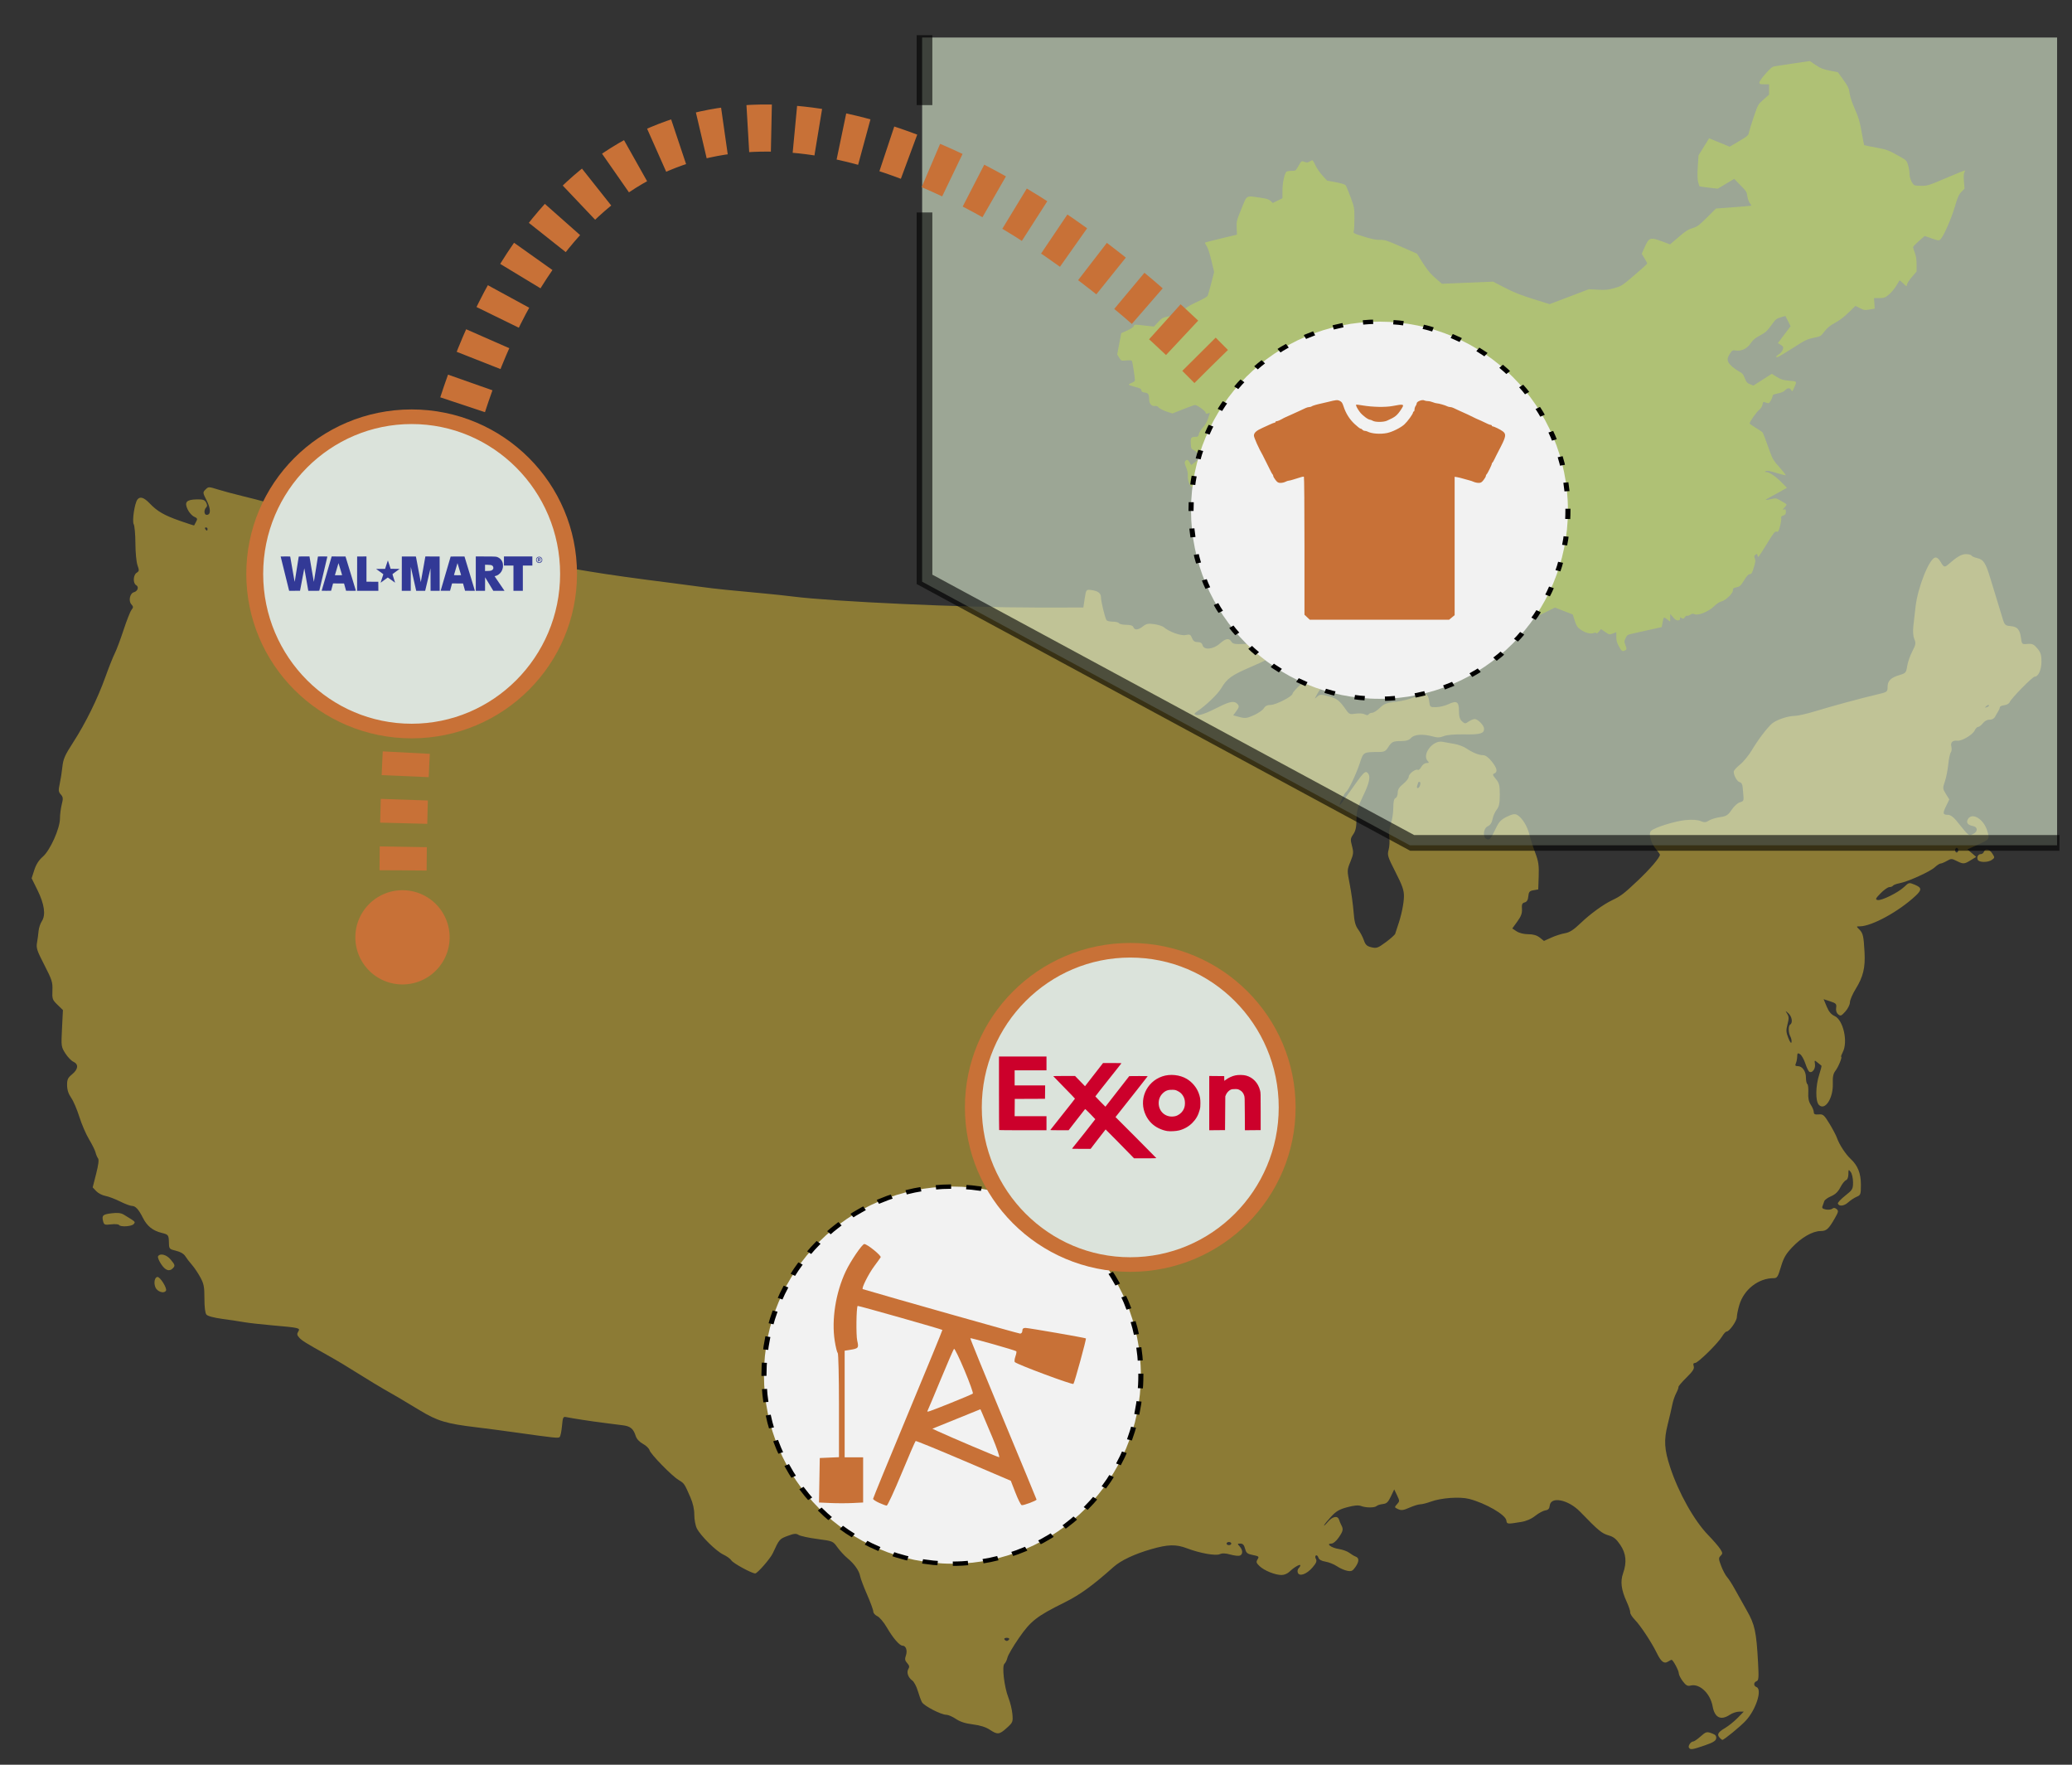
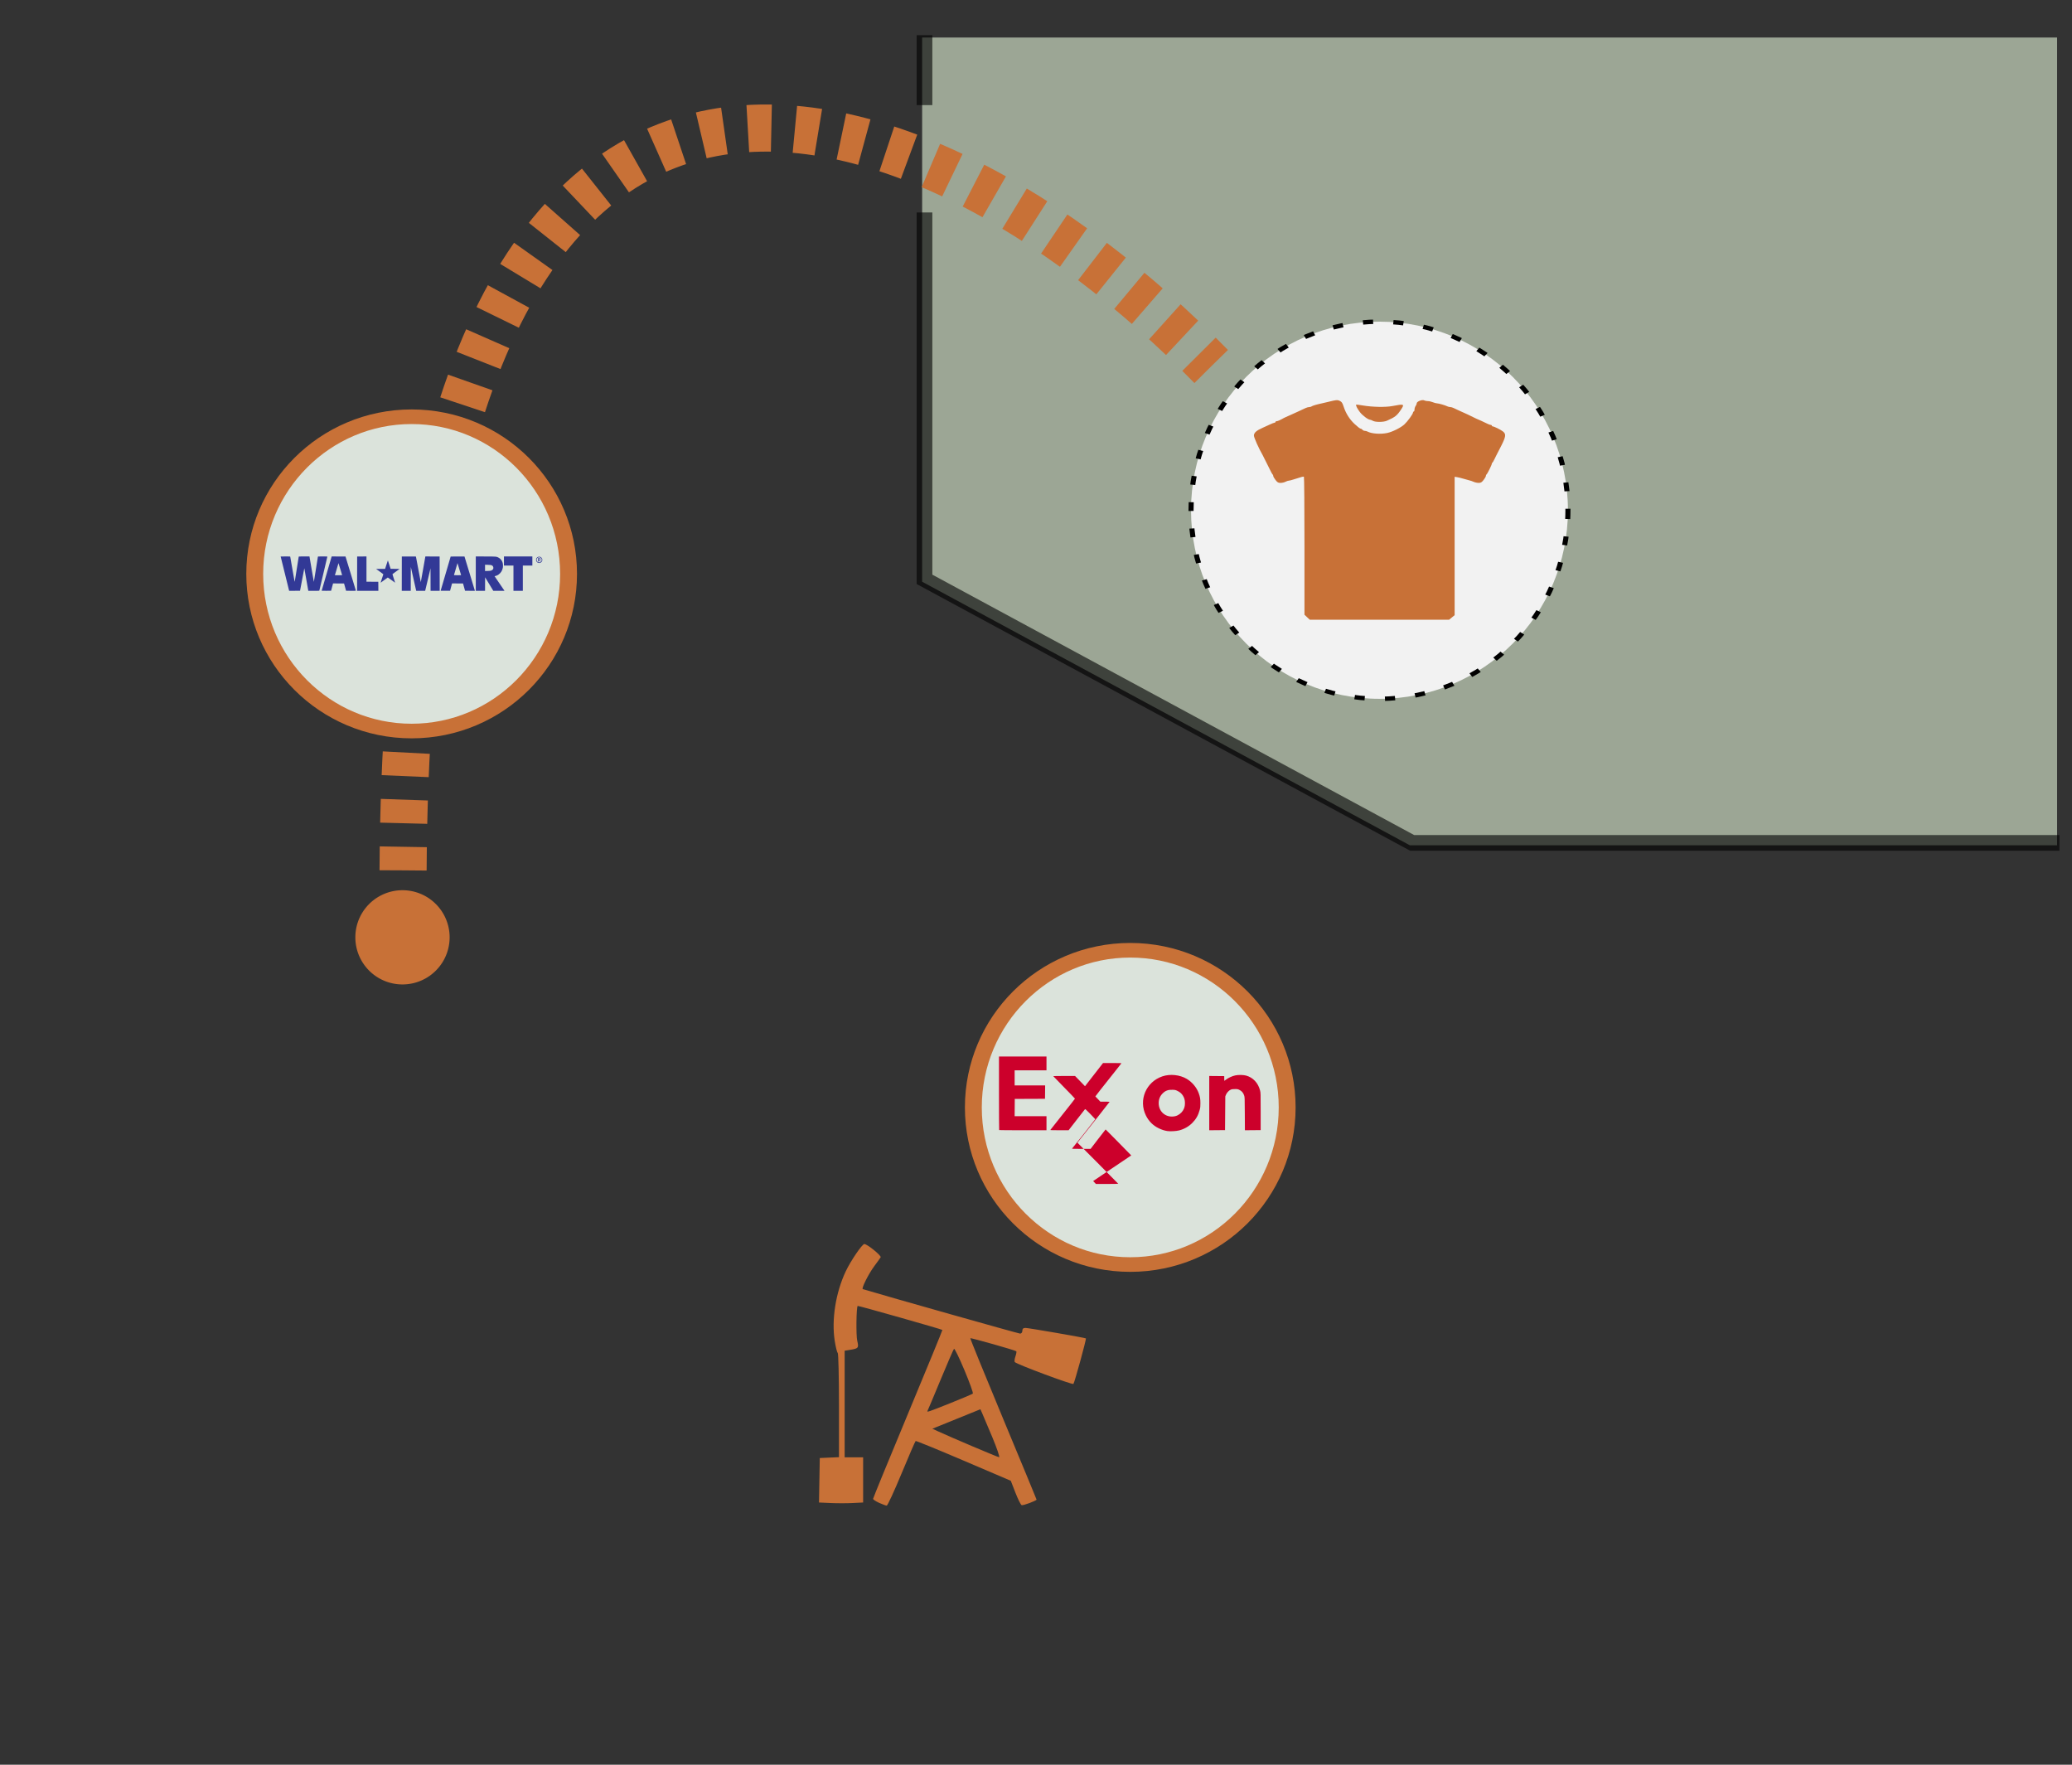
<svg xmlns="http://www.w3.org/2000/svg" xmlns:ns1="http://www.inkscape.org/namespaces/inkscape" xmlns:ns2="http://sodipodi.sourceforge.net/DTD/sodipodi-0.dtd" width="1319.641" height="1123.627" id="svg2" version="1.1" ns1:version="0.48.4 r9939" ns2:docname="新文件 1">
  <rect width="100%" height="100%" fill="#333333" stroke="none" />
  <defs id="defs4" />
  <ns2:namedview id="base" pagecolor="#ffffff" bordercolor="#666666" borderopacity="1.0" ns1:pageopacity="0.0" ns1:pageshadow="2" ns1:zoom="0.36221983" ns1:cx="627.53015" ns1:cy="705.954" ns1:document-units="px" ns1:current-layer="layer1" showgrid="false" showguides="true" ns1:guide-bbox="true" fit-margin-top="0" fit-margin-left="0" fit-margin-right="0" fit-margin-bottom="0" ns1:window-width="1301" ns1:window-height="744" ns1:window-x="65" ns1:window-y="24" ns1:window-maximized="1" />
  <g ns1:label="Layer 1" ns1:groupmode="layer" id="layer1" transform="translate(124.234,-163.399)">
    <rect style="opacity:0.6;fill:none;stroke:none" id="rect4650" width="1319.641" height="1123.627" x="-124.234" y="163.399" />
-     <path style="opacity:0.6;fill:#c8ab37" d="m 951.438,1276.176 c -0.722,-1.168 1.228,-3.956 2.768,-3.956 0.548,0 2.533,-1.35 4.412,-3 3.803,-3.339 4.116,-3.419 7.851,-1.998 1.869,0.711 2.542,1.6 2.315,3.062 -0.242,1.562 -2.01,2.639 -7.319,4.456 -7.968,2.727 -9.127,2.893 -10.027,1.437 z m 19.727,-6.156 c -2.088,-2.088 -1.323,-3.643 3.05,-6.208 2.337,-1.371 6.029,-4.315 8.203,-6.542 l 3.953,-4.05 -2.953,0.01 c -1.624,0 -4.303,0.901 -5.953,1.993 -5.729,3.794 -9.642,1.872 -10.942,-5.375 -1.473,-8.206 -8.294,-14.661 -13.983,-13.232 -1.991,0.5 -2.955,-0.025 -5.019,-2.731 -1.405,-1.842 -2.555,-4.154 -2.555,-5.137 0,-1.698 -3.68,-8.524 -4.595,-8.524 -0.238,0 -1.289,0.535 -2.337,1.19 -2.459,1.535 -4.361,0.042 -7.099,-5.572 -3.242,-6.649 -10.251,-17.282 -13.813,-20.957 -1.816,-1.873 -3.199,-4.026 -3.073,-4.784 0.126,-0.757 -0.9,-3.852 -2.28,-6.877 -3.453,-7.572 -4.124,-12.837 -2.297,-18.016 2.503,-7.094 1.966,-12.644 -1.756,-18.162 -2.485,-3.683 -4.192,-5.091 -7.25,-5.978 -4.561,-1.323 -6.494,-2.917 -18.333,-15.125 -7.492,-7.726 -18.655,-9.995 -19.354,-3.935 -0.233,2.022 -0.948,2.806 -2.796,3.067 -1.365,0.193 -4.242,1.744 -6.394,3.448 -2.532,2.006 -5.712,3.39 -9.018,3.926 -8.999,1.459 -9.082,1.45 -9.431,-1.008 -0.512,-3.613 -13.245,-10.958 -23.676,-13.658 -5.986,-1.549 -17.795,-0.701 -24.5,1.761 -2.475,0.909 -5.455,1.659 -6.623,1.667 -1.168,0.01 -4.262,0.961 -6.877,2.117 -3.895,1.723 -5.205,1.897 -7.251,0.965 -2.421,-1.103 -2.442,-1.198 -0.699,-3.125 1.729,-1.911 1.73,-2.13 0.006,-5.715 l -1.792,-3.729 -2.14,4.5 c -1.741,3.66 -2.699,4.561 -5.133,4.827 -1.646,0.18 -3.42,0.742 -3.943,1.25 -1.225,1.19 -6.725,1.187 -9.862,0 -1.702,-0.647 -4.359,-0.42 -8.767,0.75 -5.104,1.354 -7.107,2.52 -10.373,6.038 -2.226,2.398 -4.232,4.873 -4.456,5.5 -0.225,0.627 0.828,-0.322 2.339,-2.109 3.005,-3.555 6.323,-4.249 7.174,-1.5 0.298,0.963 0.959,2.531 1.469,3.486 1.41,2.642 1.156,3.826 -1.709,7.96 -1.555,2.244 -3.451,3.804 -4.622,3.804 -3.724,0 0.032,2.739 4.72,3.442 2.419,0.363 5.442,1.46 6.718,2.438 1.276,0.979 3.108,2.067 4.07,2.418 2.316,0.846 2.212,3.244 -0.294,6.763 -1.745,2.451 -2.505,2.778 -5.198,2.24 -1.735,-0.347 -4.646,-1.643 -6.469,-2.881 -1.823,-1.237 -5.09,-2.55 -7.26,-2.916 -2.652,-0.448 -4.146,-1.3 -4.559,-2.6 -0.338,-1.064 -1.033,-1.675 -1.544,-1.359 -0.572,0.354 -0.574,1.242 -0.004,2.307 0.705,1.317 0.166,2.612 -2.247,5.405 -3.686,4.265 -8.296,5.892 -9.298,3.281 -0.353,-0.92 -0.132,-2.183 0.491,-2.806 0.623,-0.623 1.133,-1.466 1.133,-1.873 0,-1.102 -4.204,1.316 -6.763,3.891 -1.322,1.33 -3.456,2.25 -5.216,2.25 -4.086,0 -11.006,-2.791 -14.006,-5.649 -2.11,-2.01 -2.303,-2.66 -1.275,-4.306 1.105,-1.77 0.848,-2.01 -2.956,-2.762 -3.585,-0.709 -4.283,-1.275 -5.003,-4.054 -0.613,-2.365 -1.406,-3.23 -2.963,-3.23 -1.997,0 -2.025,0.112 -0.471,1.829 2.075,2.293 2.132,5.051 0.12,5.823 -0.844,0.324 -3.563,0.021 -6.042,-0.673 -3.175,-0.889 -5.167,-0.961 -6.74,-0.244 -2.618,1.193 -12.702,-0.609 -20.95,-3.744 -6.934,-2.635 -12.053,-2.509 -22.722,0.56 -10.703,3.079 -19.294,7.136 -24.011,11.339 -13.377,11.918 -21.402,17.728 -31.186,22.578 -17.715,8.781 -21.539,11.758 -29.057,22.619 -3.65,5.273 -6.943,10.898 -7.317,12.5 -0.374,1.602 -1.229,3.363 -1.9,3.913 -1.728,1.417 -0.155,14.869 2.535,21.678 1.156,2.927 2.292,7.628 2.523,10.447 0.404,4.925 0.264,5.267 -3.592,8.75 -4.757,4.298 -5.859,4.412 -10.831,1.122 -2.522,-1.669 -6.104,-2.794 -10.755,-3.378 -4.825,-0.606 -8.163,-1.683 -10.836,-3.497 -2.125,-1.442 -4.846,-2.622 -6.047,-2.622 -3.335,0 -14.286,-5.662 -15.562,-8.045 -0.622,-1.162 -1.819,-4.431 -2.66,-7.264 -0.842,-2.834 -2.414,-5.772 -3.495,-6.528 -2.65,-1.856 -3.79,-5.238 -2.475,-7.344 0.816,-1.306 0.639,-2.178 -0.754,-3.717 -1.47,-1.625 -1.627,-2.561 -0.818,-4.882 1.087,-3.119 0.022,-6.22 -2.136,-6.22 -1.908,0 -6.046,-4.791 -9.985,-11.561 -1.959,-3.367 -4.665,-6.58 -6.089,-7.229 -1.41,-0.642 -2.563,-1.964 -2.563,-2.938 0,-0.973 -1.773,-5.821 -3.941,-10.771 -2.168,-4.951 -4.163,-10.241 -4.434,-11.755 -0.622,-3.469 -3.719,-7.855 -8.096,-11.462 -1.866,-1.538 -4.712,-4.618 -6.324,-6.844 -2.927,-4.04 -2.948,-4.049 -12.818,-5.358 -5.437,-0.721 -10.799,-1.879 -11.915,-2.575 -1.685,-1.05 -2.888,-0.943 -7.1,0.628 -5.105,1.904 -5.281,2.111 -9.38,11.012 -1.554,3.375 -9.81,12.852 -11.196,12.852 -2.201,0 -14.071,-6.471 -15.157,-8.262 -0.626,-1.033 -2.938,-2.716 -5.138,-3.74 -4.578,-2.131 -14.513,-11.95 -16.894,-16.698 -0.884,-1.762 -1.606,-5.64 -1.606,-8.629 0,-3.629 -0.849,-7.375 -2.56,-11.3 -3.746,-8.59 -3.816,-8.693 -7.431,-10.871 -4.378,-2.638 -17.85,-16.446 -18.556,-19.019 -0.304,-1.111 -2.188,-2.91 -4.186,-4 -2.276,-1.241 -3.986,-3.101 -4.58,-4.981 -1.441,-4.56 -3.361,-6.196 -7.979,-6.797 -2.315,-0.301 -8.033,-1.032 -12.708,-1.624 -8.12,-1.028 -19.101,-2.712 -23.613,-3.622 -1.922,-0.387 -2.163,0.125 -2.666,5.674 -0.304,3.355 -0.95,6.497 -1.435,6.982 -0.892,0.892 -2.561,0.721 -28.786,-2.964 -7.7,-1.082 -18.5,-2.503 -24,-3.157 -19.385,-2.307 -25.087,-4.01 -36.355,-10.855 -5.671,-3.445 -11.736,-7.08 -13.478,-8.078 -1.742,-0.998 -5.868,-3.363 -9.168,-5.257 -3.3,-1.893 -9.825,-5.849 -14.5,-8.791 -9.213,-5.797 -15.114,-9.333 -22.053,-13.215 -13.327,-7.455 -15.828,-9.007 -17.513,-10.869 -1.507,-1.665 -1.628,-2.389 -0.658,-3.942 1.425,-2.281 0.805,-2.425 -17.277,-4.009 -6.6,-0.578 -14.25,-1.443 -17,-1.923 -2.75,-0.479 -9.05,-1.427 -14,-2.106 -5.691,-0.78 -9.46,-1.803 -10.25,-2.783 -0.785,-0.973 -1.25,-4.778 -1.25,-10.231 0,-7.503 -0.36,-9.345 -2.653,-13.559 -1.459,-2.682 -3.851,-6.226 -5.315,-7.876 -1.464,-1.65 -3.343,-4.095 -4.175,-5.434 -0.977,-1.572 -3.079,-2.811 -5.935,-3.5 -4.157,-1.002 -4.427,-1.276 -4.509,-4.566 -0.141,-5.614 -0.207,-5.711 -4.741,-6.853 -5.594,-1.409 -9.215,-4.318 -11.816,-9.492 -2.754,-5.479 -4.755,-7.655 -7.039,-7.655 -1.03,0 -4.448,-1.288 -7.595,-2.863 -3.147,-1.575 -7.337,-3.156 -9.312,-3.515 -1.975,-0.359 -4.598,-1.726 -5.831,-3.038 l -2.241,-2.385 2.196,-8.609 c 1.473,-5.774 1.874,-9.017 1.219,-9.849 -0.537,-0.682 -1.246,-2.366 -1.575,-3.741 -0.329,-1.375 -2.196,-5.15 -4.149,-8.39 -1.953,-3.239 -4.733,-9.68 -6.178,-14.313 -1.444,-4.633 -3.782,-10.082 -5.194,-12.11 -1.76,-2.528 -2.582,-5.046 -2.612,-8.009 -0.038,-3.691 0.431,-4.713 3.214,-7 3.905,-3.209 4.217,-6.413 0.778,-7.98 -1.355,-0.617 -3.669,-3.032 -5.142,-5.366 -2.619,-4.148 -2.666,-4.506 -2.093,-15.897 l 0.586,-11.653 -3.462,-3.355 c -3.242,-3.142 -3.447,-3.722 -3.233,-9.137 0.207,-5.247 -0.267,-6.742 -5.131,-16.173 -4.716,-9.142 -5.277,-10.855 -4.675,-14.255 0.377,-2.125 0.824,-5.461 0.995,-7.413 0.17,-1.952 1.111,-4.772 2.09,-6.266 2.597,-3.964 1.615,-10.836 -2.834,-19.842 l -3.686,-7.46 1.7,-5.263 c 1.147,-3.552 2.898,-6.296 5.386,-8.441 4.694,-4.046 10.963,-18.006 10.963,-24.411 0,-2.41 0.507,-6.394 1.127,-8.855 0.973,-3.863 0.889,-4.736 -0.611,-6.395 -1.49,-1.647 -1.587,-2.604 -0.682,-6.719 0.581,-2.639 1.344,-7.498 1.696,-10.798 0.545,-5.105 1.556,-7.417 6.786,-15.5 7.934,-12.264 15.599,-27.803 20.601,-41.768 2.188,-6.109 4.879,-12.872 5.979,-15.029 1.1,-2.157 3.606,-8.822 5.568,-14.812 1.962,-5.99 4.232,-11.759 5.043,-12.821 1.305,-1.706 1.298,-2.127 -0.064,-3.632 -1.943,-2.147 -0.912,-7.002 1.629,-7.667 2.457,-0.643 3.37,-3.444 1.469,-4.508 -2.162,-1.21 -1.966,-6.48 0.294,-7.892 1.647,-1.028 1.702,-1.517 0.544,-4.758 -0.723,-2.023 -1.31,-8.151 -1.335,-13.928 -0.024,-5.674 -0.511,-11.189 -1.082,-12.255 -1.113,-2.079 0.568,-13.296 2.349,-15.679 1.613,-2.158 4.176,-1.377 7.743,2.359 4.935,5.169 9.236,7.655 19.388,11.21 4.918,1.722 8.968,3.03 9,2.906 0.032,-0.124 0.589,-1.18 1.237,-2.347 1.027,-1.849 0.865,-2.265 -1.258,-3.232 -1.34,-0.611 -3.181,-2.671 -4.091,-4.58 -2.23,-4.677 -0.824,-6.271 5.659,-6.417 4.074,-0.092 5.16,0.262 6.078,1.977 0.808,1.511 0.815,2.391 0.025,3.181 -1.572,1.572 -1.346,4.693 0.34,4.693 2.708,0 2.721,-3.764 0.029,-9.075 -2.581,-5.093 -2.596,-5.236 -0.748,-7.084 1.844,-1.844 2.019,-1.844 7.836,-0.024 3.272,1.024 10.225,2.894 15.45,4.155 5.225,1.261 12.425,3.117 16,4.125 21.111,5.952 43.569,11.609 73.5,18.513 12.795,2.951 16.302,3.704 30.5,6.541 5.775,1.154 12.075,2.441 14,2.86 6.585,1.432 34.492,6.984 40.5,8.058 3.3,0.59 6.9,1.284 8,1.544 1.1,0.259 6.05,1.107 11,1.883 4.95,0.776 11.812,1.882 15.25,2.458 3.438,0.576 9.062,1.516 12.5,2.091 12.134,2.027 29.549,4.465 52.75,7.386 6.875,0.866 15.65,2.022 19.5,2.571 6.796,0.968 18.416,2.17 39,4.036 5.5,0.498 13.6,1.363 18,1.922 25.996,3.299 108.823,7.063 155.136,7.05 l 30.136,-0.008 0.876,-5.75 c 0.853,-5.599 0.953,-5.742 3.807,-5.432 4.429,0.481 6.544,1.99 6.544,4.668 0,2.575 2.487,12.874 3.507,14.526 0.336,0.543 2.132,0.988 3.993,0.988 1.86,0 3.66,0.45 4,1 0.34,0.55 2.406,1 4.59,1 2.608,0 4.17,0.515 4.548,1.5 0.796,2.074 3.069,1.875 6.133,-0.534 2.11,-1.66 3.428,-1.914 7.158,-1.378 2.514,0.361 5.246,1.231 6.071,1.932 3.538,3.009 10.931,5.654 13.95,4.991 2.637,-0.579 3.169,-0.326 4.02,1.911 0.709,1.865 1.705,2.578 3.599,2.578 1.777,0 2.786,0.642 3.141,2 0.844,3.228 6.741,2.689 10.943,-1 3.9,-3.424 5.861,-3.755 7.42,-1.25 0.908,1.459 2.293,1.696 8.326,1.427 5.586,-0.249 7.528,0.029 8.515,1.218 0.948,1.142 2.382,1.389 5.551,0.955 5.016,-0.688 6.225,0.494 4.343,4.248 -0.998,1.991 -4.212,3.852 -13.617,7.887 -13.128,5.631 -15.823,7.547 -19.639,13.954 -2.238,3.759 -9.632,10.852 -15.297,14.677 -1.942,1.311 -2.103,1.728 -0.852,2.208 1.937,0.743 6.288,-0.744 14.598,-4.992 7.181,-3.67 10.112,-4.106 12.035,-1.79 1.06,1.277 0.926,2.02 -0.775,4.321 l -2.055,2.779 4.076,1.088 c 3.537,0.944 4.745,0.787 9.147,-1.193 2.79,-1.254 5.638,-3.238 6.33,-4.409 0.856,-1.447 2.257,-2.128 4.378,-2.128 3.244,0 13.863,-5.435 13.863,-7.096 0,-1.577 11.239,-11.9 15.21,-13.97 4.499,-2.345 10.067,-2.51 11.859,-0.35 1.589,1.915 0.189,4.725 -2.631,5.279 -2.216,0.435 -6.248,4.697 -8.777,9.278 -1.797,3.255 -1.796,3.291 0.04,1.63 1.708,-1.546 2.373,-1.57 7.338,-0.271 5.321,1.393 6.819,2.587 11.338,9.036 1.661,2.37 2.329,2.608 5.784,2.055 2.148,-0.344 4.763,-0.166 5.812,0.395 1.271,0.68 2.112,0.686 2.525,0.017 0.341,-0.551 1.359,-1.003 2.263,-1.003 0.904,0 3.085,-1.397 4.847,-3.106 2.695,-2.612 4.292,-3.226 10.048,-3.86 3.764,-0.415 9.17,-1.758 12.014,-2.983 6.954,-2.997 8.704,-2.536 9.33,2.459 0.491,3.921 0.569,3.989 4.5,3.915 2.2,-0.041 5.684,-0.878 7.742,-1.86 5.323,-2.539 6.758,-1.636 6.758,4.249 0,3.555 0.525,5.352 1.939,6.631 1.789,1.619 2.115,1.631 4.223,0.155 1.256,-0.88 3.005,-1.6 3.887,-1.6 2.008,0 5.952,4.103 5.952,6.192 0,3.027 -2.497,3.733 -12.588,3.558 -6.247,-0.108 -11.139,0.308 -13.086,1.115 -2.352,0.974 -4.05,1.027 -6.968,0.217 -6.238,-1.733 -11.792,-1.365 -13.858,0.917 -1.304,1.441 -3.094,2.004 -6.405,2.015 -5.197,0.017 -5.948,0.395 -8.376,4.211 -1.38,2.169 -2.5,2.729 -5.477,2.739 -10.236,0.034 -10.045,-0.074 -12.384,7.035 -2.417,7.348 -7.29,17.531 -8.851,18.496 -0.925,0.572 -4.007,6.937 -4.007,8.274 0,0.488 2.459,-2.739 6.685,-8.77 8.235,-11.753 9.475,-13.112 10.89,-11.937 2.373,1.969 1.629,6.123 -2.684,14.99 -3.488,7.171 -4.116,9.429 -4.157,14.947 -0.036,4.83 -0.566,7.243 -2.061,9.392 -1.809,2.601 -1.89,3.349 -0.799,7.428 1.083,4.051 0.977,5.117 -0.992,9.97 -2.202,5.426 -2.203,5.447 -0.42,14.572 0.982,5.026 2.067,12.815 2.412,17.308 0.485,6.328 1.15,8.877 2.948,11.307 1.277,1.725 2.895,4.792 3.595,6.815 1.04,3.003 1.931,3.834 4.858,4.526 3.259,0.771 4.097,0.47 9.215,-3.311 3.097,-2.288 5.76,-4.687 5.918,-5.333 0.158,-0.645 0.842,-2.749 1.52,-4.674 2.354,-6.686 4,-14.527 4.035,-19.225 0.029,-3.786 -1.038,-6.829 -5.367,-15.309 -4.999,-9.793 -5.328,-10.857 -4.394,-14.24 0.555,-2.011 0.748,-5.561 0.429,-7.889 -0.367,-2.68 -0.013,-5.812 0.967,-8.535 0.851,-2.366 1.559,-6.92 1.574,-10.121 0.018,-4.047 0.453,-5.983 1.426,-6.357 0.77,-0.295 1.4,-1.82 1.4,-3.388 0,-2.059 0.972,-3.626 3.5,-5.643 1.925,-1.536 3.5,-3.57 3.5,-4.52 3e-5,-1.922 4.407,-5.257 5.805,-4.393 0.491,0.304 1.487,-0.558 2.213,-1.914 0.738,-1.379 2.215,-2.466 3.351,-2.466 1.58,0 1.764,-0.267 0.831,-1.2 -4.059,-4.059 3.101,-13.541 9.3,-12.317 1.65,0.326 5.052,0.934 7.56,1.351 2.508,0.417 5.883,1.66 7.5,2.761 4.043,2.753 8.1,4.405 10.82,4.405 1.458,0 3.432,1.426 5.453,3.941 3.455,4.3 3.998,6.803 1.668,7.697 -1.228,0.471 -1.046,1.113 1,3.545 2.146,2.55 2.499,3.962 2.499,9.986 0,5.47 -0.435,7.568 -1.974,9.525 -1.085,1.38 -2.267,4.074 -2.626,5.987 -0.433,2.307 -1.451,3.841 -3.026,4.559 -2.917,1.329 -3.417,7.146 -0.704,8.187 1.92,0.737 2.579,-0.044 5.88,-6.966 1.916,-4.017 3.331,-5.49 6.974,-7.26 3.471,-1.687 5.03,-1.974 6.482,-1.197 3.087,1.652 6.516,7.12 7.837,12.496 0.676,2.75 2.357,7.984 3.735,11.632 2.085,5.519 2.457,8.035 2.213,14.993 l -0.292,8.361 -3,0.512 c -2.549,0.435 -3.049,1.017 -3.322,3.87 -0.226,2.353 -0.918,3.514 -2.317,3.88 -1.597,0.418 -1.944,1.243 -1.737,4.138 0.196,2.742 -0.516,4.684 -2.948,8.036 l -3.206,4.42 2.765,1.823 c 1.665,1.098 4.601,1.826 7.38,1.83 3.19,0.005 5.453,0.666 7.328,2.141 l 2.713,2.134 4.672,-2.109 c 2.569,-1.16 6.472,-2.416 8.672,-2.792 3.015,-0.515 5.477,-2.099 10,-6.433 6.064,-5.811 14.39,-11.874 19.962,-14.537 5.748,-2.746 7.468,-4.059 16.501,-12.593 7.89,-7.454 14.037,-14.66 14.037,-16.455 0,-0.309 -1.108,-1.878 -2.462,-3.487 -3.321,-3.947 -4.951,-9.879 -3.197,-11.634 2.18,-2.18 15.274,-6.269 22.124,-6.909 4.135,-0.386 7.5,-0.163 9.396,0.622 2.437,1.009 3.364,0.96 5.296,-0.282 1.288,-0.828 4.484,-1.817 7.103,-2.198 4.128,-0.601 5.127,-1.237 7.51,-4.785 1.533,-2.282 3.85,-4.358 5.239,-4.694 2.046,-0.494 2.441,-1.127 2.21,-3.543 -0.154,-1.618 -0.379,-4.285 -0.5,-5.927 -0.135,-1.829 -0.844,-3.107 -1.831,-3.296 -1.636,-0.315 -3.889,-4.186 -3.889,-6.68 0,-0.753 1.782,-2.78 3.959,-4.504 2.177,-1.724 5.625,-5.925 7.661,-9.334 4.043,-6.769 9.717,-14.221 12.872,-16.908 2.717,-2.313 10.102,-4.791 14.279,-4.791 1.879,0 7.761,-1.329 13.072,-2.953 10.72,-3.279 29.053,-8.247 39.406,-10.678 6.616,-1.554 6.75,-1.649 6.75,-4.822 0,-3.887 2.057,-5.922 7.656,-7.578 3.886,-1.149 4.199,-1.514 4.817,-5.635 0.363,-2.423 1.814,-6.63 3.224,-9.348 2.265,-4.365 2.42,-5.288 1.333,-7.912 -0.767,-1.851 -1,-4.969 -0.618,-8.272 0.337,-2.916 0.966,-8.451 1.398,-12.302 1.371,-12.227 8.682,-30.586 12.47,-31.316 1.087,-0.209 2.374,0.805 3.473,2.735 1.993,3.501 2.565,3.678 4.996,1.544 5.428,-4.766 8.34,-6.463 11.085,-6.463 1.676,0 3.303,0.415 3.617,0.923 0.314,0.508 1.869,1.208 3.455,1.557 4.169,0.916 5.504,2.944 8.564,13.02 4.438,14.609 6.618,21.75 7.939,26 1.117,3.592 1.61,4.031 4.84,4.306 4.413,0.375 5.972,2.129 6.693,7.528 0.545,4.083 0.623,4.155 4.163,3.849 3.013,-0.26 4.043,0.206 6.25,2.83 2.116,2.515 2.643,4.178 2.643,8.342 0,5.244 -1.971,9.646 -4.319,9.646 -1.396,0 -15.061,13.943 -15.96,16.284 -0.332,0.864 -1.867,1.716 -3.412,1.894 -1.545,0.177 -2.816,0.772 -2.824,1.322 -0.01,0.55 -0.458,1.675 -1,2.5 -0.541,0.825 -1.457,2.4 -2.035,3.5 -0.641,1.221 -1.994,1.96 -3.472,1.897 -1.44,-0.061 -3.171,0.85 -4.272,2.25 -1.018,1.294 -2.387,2.353 -3.041,2.353 -0.655,0 -1.635,1.004 -2.177,2.231 -1.189,2.687 -8.198,6.868 -10.987,6.555 -3.139,-0.352 -4.579,1.05 -3.892,3.788 0.338,1.348 0.175,3.008 -0.362,3.689 -0.538,0.68 -1.27,4.162 -1.627,7.737 -0.357,3.575 -1.33,8.453 -2.16,10.84 -1.432,4.115 -1.397,4.522 0.663,7.857 l 2.174,3.517 -2.084,4.29 c -2.262,4.656 -2.054,5.497 1.357,5.497 1.349,0 3.364,1.393 5.083,3.516 8.552,10.555 7.883,10.017 10.805,8.686 3.103,-1.414 3.123,-4.474 0.032,-5.048 -3.357,-0.623 -4.572,-2.13 -3.432,-4.259 2.576,-4.814 10.121,-0.382 12.411,7.289 1.622,5.436 1.708,5.322 -6.795,9.152 l -5.828,2.625 2.794,2.403 2.794,2.403 -3.466,2.113 c -4.182,2.549 -4.741,2.578 -8.994,0.456 -3.111,-1.552 -3.531,-1.552 -6.235,0 -1.595,0.915 -3.401,1.664 -4.013,1.664 -0.613,0 -2.264,1.075 -3.669,2.388 -2.932,2.741 -17.123,9.159 -22.471,10.162 -1.983,0.372 -3.853,1.076 -4.154,1.563 -0.301,0.488 -1.33,0.887 -2.286,0.887 -0.956,0 -3.454,1.757 -5.551,3.905 -3.282,3.361 -3.554,3.963 -1.953,4.32 2.467,0.55 13.068,-4.679 16.932,-8.352 3.018,-2.869 3.136,-2.893 6.75,-1.383 4.522,1.89 4.604,3.256 0.428,7.14 -10.791,10.036 -27.93,19.37 -35.568,19.37 -2.172,0 -2.173,0.008 -0.207,1.975 2.372,2.372 2.775,4.124 3.34,14.525 0.535,9.836 -0.86,15.604 -5.652,23.366 -2.015,3.264 -3.663,7.098 -3.663,8.518 0,1.435 -1.283,4.02 -2.888,5.815 -2.559,2.864 -3.081,3.071 -4.585,1.823 -1.085,-0.9 -1.552,-2.401 -1.294,-4.157 0.361,-2.463 -0.031,-2.891 -3.785,-4.127 l -4.188,-1.379 1.941,4.67 c 1.372,3.301 2.855,5.081 5.058,6.07 5.484,2.463 8.636,16.334 5.215,22.95 -0.839,1.623 -1.312,2.95 -1.052,2.95 0.894,0 -1.743,6.501 -3.628,8.943 -1.412,1.829 -1.834,3.861 -1.682,8.091 0.339,9.38 -4.953,17.555 -8.844,13.663 -2.305,-2.306 -2.181,-12.102 0.247,-19.486 0.957,-2.909 1.569,-5.389 1.361,-5.511 -0.208,-0.122 -1.312,-1.004 -2.454,-1.959 -2.028,-1.697 -2.067,-1.672 -1.665,1.068 0.428,2.915 -1.835,5.88 -3.638,4.765 -0.532,-0.329 -1.677,-2.734 -2.544,-5.346 -0.867,-2.611 -2.364,-5.24 -3.326,-5.841 -1.494,-0.933 -1.76,-0.712 -1.821,1.51 -0.039,1.431 -0.425,3.39 -0.857,4.352 -0.6,1.337 -0.325,1.75 1.167,1.75 2.935,0 5.262,3.215 5.262,7.27 0,1.987 0.395,3.856 0.878,4.155 0.483,0.298 0.759,2.754 0.613,5.457 -0.188,3.478 0.284,5.748 1.615,7.766 1.034,1.569 1.883,3.641 1.887,4.606 0.01,1.349 0.724,1.695 3.115,1.5 2.823,-0.231 3.451,0.306 6.853,5.854 2.06,3.36 4.216,7.459 4.791,9.11 1.457,4.18 5.468,10.339 8.658,13.295 4.608,4.27 6.59,9.223 6.59,16.468 0,6.208 -0.148,6.624 -2.75,7.728 -1.512,0.642 -3.943,2.249 -5.401,3.571 -2.602,2.359 -5.854,2.709 -6.521,0.703 -0.186,-0.559 1.914,-2.8 4.667,-4.98 4.701,-3.724 5.005,-4.243 5.005,-8.543 0,-2.518 -0.661,-5.452 -1.468,-6.52 -1.388,-1.835 -1.47,-1.762 -1.5,1.34 -0.019,2.012 -0.628,3.51 -1.574,3.873 -0.848,0.326 -2.457,2.384 -3.574,4.575 -1.416,2.775 -3.205,4.481 -5.903,5.627 -2.129,0.904 -4.069,2.319 -4.312,3.144 -0.243,0.825 -0.743,2.23 -1.113,3.122 -0.504,1.218 0.029,1.757 2.136,2.161 1.544,0.296 3.37,0.074 4.058,-0.495 0.873,-0.722 1.707,-0.654 2.766,0.224 1.335,1.108 1.2,1.807 -1.139,5.872 -3.98,6.92 -5.315,8.115 -9.065,8.115 -4.997,0 -12.141,4.069 -17.976,10.238 -4.173,4.412 -5.568,6.824 -7.29,12.609 -1.887,6.337 -2.409,7.153 -4.574,7.153 -9.751,0 -18.962,7.176 -21.897,17.058 -0.867,2.918 -1.575,6.372 -1.575,7.677 0,2.5 -4.771,9.265 -6.534,9.265 -0.569,0 -1.846,1.374 -2.838,3.054 -2.55,4.317 -15.39,16.946 -17.229,16.946 -1.092,0 -1.345,0.592 -0.88,2.057 0.508,1.601 -0.52,3.21 -4.632,7.25 -2.906,2.856 -5.191,5.544 -5.075,5.973 0.115,0.429 -0.551,2.229 -1.479,4 -0.928,1.771 -2.028,5.02 -2.444,7.22 -0.416,2.2 -1.723,7.825 -2.905,12.5 -2.568,10.158 -2.234,15.99 1.576,27.519 5.388,16.305 15.272,33.908 24.192,43.085 3.162,3.253 6.581,7.2 7.598,8.771 1.663,2.569 1.694,3.01 0.312,4.393 -1.382,1.382 -1.346,2.038 0.358,6.524 1.042,2.743 2.747,5.937 3.789,7.098 1.041,1.161 3.24,4.585 4.886,7.61 1.646,3.025 5.073,9.137 7.614,13.582 5.135,8.979 6.108,13.476 7.185,33.179 0.527,9.639 0.391,11.347 -0.939,11.857 -1.98,0.76 -2.012,2.993 -0.054,3.744 3.837,1.472 -0.355,14.507 -6.912,21.494 -3.488,3.716 -13.79,12.145 -14.845,12.145 -0.189,0 -0.883,-0.54 -1.543,-1.2 z m -452.7,-62.8 c 0.34,-0.55 -0.335,-1 -1.5,-1 -1.165,0 -1.84,0.45 -1.5,1 0.34,0.55 1.015,1 1.5,1 0.485,0 1.16,-0.45 1.5,-1 z m 141.5,-61 c 0,-0.55 -0.675,-1 -1.5,-1 -0.825,0 -1.5,0.45 -1.5,1 0,0.55 0.675,1 1.5,1 0.825,0 1.5,-0.45 1.5,-1 z M 1016.029,823.337 c -1.342,-2.507 -1.377,-6.806 -0.063,-7.618 1.736,-1.073 1.085,-5.114 -1.142,-7.095 -2.131,-1.896 -2.135,-1.894 -0.783,0.308 1.097,1.786 1.131,3.067 0.176,6.634 -0.999,3.736 -0.918,5.095 0.523,8.764 1.02,2.596 1.836,3.669 2.028,2.668 0.177,-0.921 -0.156,-2.568 -0.741,-3.661 z m 106.937,-118.618 c 0,-0.825 -0.45,-1.5 -1,-1.5 -0.55,0 -1,0.675 -1,1.5 0,0.825 0.45,1.5 1,1.5 0.55,0 1,-0.675 1,-1.5 z m -342.71,-41.5 c 0.288,-1.1 0.115,-2 -0.383,-2 -0.499,0 -0.906,0.188 -0.906,0.418 0,0.23 -0.273,1.13 -0.607,2 -0.334,0.87 -0.161,1.582 0.383,1.582 0.545,0 1.226,-0.9 1.513,-2 z m 362.237,-50.807 c -0.308,-0.308 -1.115,-6.4e-4 -1.793,0.683 -0.98,0.988 -0.865,1.102 0.56,0.56 0.986,-0.376 1.541,-0.935 1.233,-1.243 z M 7.965,500.219 c 0,-0.55 -0.477,-1 -1.059,-1 -0.582,0 -0.781,0.45 -0.441,1 0.34,0.55 0.816,1 1.059,1 0.243,0 0.441,-0.45 0.441,-1 z M -24.455,984.308 c -2.051,-2.266 -1.774,-7.446 0.42,-7.842 1.703,-0.307 6.427,7.253 5.485,8.778 -0.987,1.597 -4.052,1.111 -5.905,-0.936 z m 2.839,-16.031 c -1.435,-2.168 -2.315,-4.418 -1.955,-5 1.295,-2.095 5.353,-1.064 7.947,2.019 2.933,3.485 3.068,4.044 1.389,5.723 -2.192,2.192 -4.742,1.245 -7.38,-2.742 z m -26.845,-24.937 c -0.299,-0.483 -2.553,-0.652 -5.009,-0.376 -4.143,0.467 -4.512,0.318 -5.11,-2.064 -0.916,-3.65 -0.168,-4.318 5.605,-5.002 3.63,-0.43 5.821,-0.18 7.529,0.857 7.782,4.727 7.588,4.543 6.354,6.031 -1.292,1.557 -8.487,1.982 -9.37,0.554 z M 1135.345,710.767 c -0.697,-1.815 0.315,-3.548 2.072,-3.548 0.734,0 1.593,-0.675 1.91,-1.5 0.888,-2.313 3.408,-1.781 5.31,1.121 1.637,2.499 1.629,2.686 -0.168,4 -2.514,1.838 -8.408,1.791 -9.123,-0.073 z M 691.612,582.382 c -1.993,-2.202 -1.574,-2.686 7.853,-9.085 6.402,-4.346 9.195,-5.035 10.165,-2.507 0.76,1.98 -5.742,8.864 -10.876,11.514 -4.578,2.363 -5.07,2.369 -7.143,0.078 z" id="path3068" ns1:connector-curvature="0" />
-     <path style="fill:#000000" d="" id="path3066" ns1:connector-curvature="0" />
-     <path ns2:type="arc" style="fill:#f2f2f2;fill-opacity:1;fill-rule:nonzero;stroke:#000000;stroke-width:6.839;stroke-miterlimit:4;stroke-opacity:1;stroke-dasharray:20.517, 20.517;stroke-dashoffset:0" id="path3214-3-7" ns2:cx="-348.57144" ns2:cy="852.36218" ns2:rx="254.28572" ns2:ry="294.28571" d="m -94.286,852.362 c 0,162.53 -113.848,294.286 -254.286,294.286 -140.438,0 -254.286,-131.756 -254.286,-294.286 0,-162.53 113.848,-294.286 254.286,-294.286 140.438,0 254.286,131.756 254.286,294.286 z" transform="matrix(0.472,0,0,0.408,646.873,691.207)" />
    <path style="fill:#c87137" d="m 435.674,1120.288 c -2.116,-0.961 -3.848,-2.112 -3.848,-2.558 0,-0.447 9.982,-24.774 22.182,-54.061 12.2,-29.287 22.079,-53.349 21.954,-53.471 -0.508,-0.495 -53.665,-15.571 -53.95,-15.3 -0.869,0.825 -1.097,18.639 -0.283,22.137 1.074,4.616 0.798,4.973 -4.513,5.822 l -3.496,0.559 0,33.939 0,33.939 5.885,0 5.885,0 0,14.386 0,14.386 -6.677,0.337 c -3.672,0.185 -9.997,0.186 -14.055,0 l -7.379,-0.335 0.249,-14.162 0.249,-14.162 6.111,-0.268 6.111,-0.268 0,-32.95 c 0,-18.122 -0.356,-33.17 -0.792,-33.439 -0.436,-0.269 -1.299,-3.749 -1.919,-7.734 -2.094,-13.458 0.633,-30.67 6.994,-44.157 3.137,-6.651 10.476,-17.438 11.864,-17.438 1.833,0 11.004,7.433 10.407,8.435 -0.351,0.589 -2.163,3.108 -4.027,5.597 -3.687,4.925 -8.409,14.364 -7.345,14.684 15.307,4.604 99.217,28.319 100.199,28.319 0.803,0 1.407,-0.777 1.407,-1.811 0,-1.259 0.604,-1.811 1.982,-1.811 1.924,0 38.092,6.275 38.496,6.678 0.393,0.393 -7.23,28.189 -7.947,28.979 -0.643,0.708 -35.498,-12.259 -37.296,-13.875 -0.38,-0.342 -0.231,-1.94 0.331,-3.553 0.562,-1.612 0.829,-3.124 0.594,-3.359 -0.657,-0.657 -28.923,-8.664 -29.29,-8.297 -0.177,0.177 9.241,23.292 20.93,51.365 11.689,28.073 21.253,51.184 21.253,51.357 0,0.72 -8.549,3.912 -9.5,3.547 -0.569,-0.218 -2.356,-3.799 -3.971,-7.958 l -2.937,-7.561 -30.031,-12.825 c -16.517,-7.053 -30.275,-12.673 -30.574,-12.489 -0.299,0.185 -4.348,9.521 -8.998,20.746 -4.65,11.226 -8.894,20.401 -9.431,20.39 -0.537,-0.011 -2.708,-0.806 -4.825,-1.766 z m 72.046,-41.896 c -2.971,-7.096 -5.883,-13.981 -6.471,-15.301 l -1.07,-2.4 -15.296,6.199 -15.296,6.199 3.074,1.429 c 8.249,3.834 38.509,16.666 39.421,16.716 0.572,0.032 -1.391,-5.748 -4.362,-12.844 z m -26.731,-21.57 c 7.567,-3.025 14.037,-5.775 14.379,-6.111 0.342,-0.336 -2.069,-7.041 -5.358,-14.899 -3.289,-7.858 -6.281,-13.969 -6.651,-13.58 -0.369,0.389 -4.217,9.263 -8.55,19.72 -4.333,10.457 -8.061,19.317 -8.283,19.691 -0.697,1.17 0.356,0.819 14.463,-4.821 z" id="path4486" ns1:connector-curvature="0" />
    <path ns2:type="arc" style="fill:#dbe3db;fill-opacity:1;fill-rule:nonzero;stroke:#c87137;stroke-width:27.356;stroke-miterlimit:4;stroke-opacity:1;stroke-dasharray:none" id="path3214" ns2:cx="-348.57144" ns2:cy="852.36218" ns2:rx="254.28572" ns2:ry="294.28571" d="m -94.286,852.362 c 0,162.53 -113.848,294.286 -254.286,294.286 -140.438,0 -254.286,-131.756 -254.286,-294.286 0,-162.53 113.848,-294.286 254.286,-294.286 140.438,0 254.286,131.756 254.286,294.286 z" transform="matrix(0.393,0,0,0.34,732.607,578.699)" />
-     <path style="fill:#cc002b;fill-opacity:1" d="m 596.239,899.076 c -3.959,-4.107 -16.225,-16.546 -16.313,-16.543 -0.052,0 -2.222,2.782 -4.822,6.179 l -4.728,6.176 -6.001,0.01 c -5.701,0.01 -5.987,-0.01 -5.738,-0.291 1.318,-1.509 14.754,-18.497 14.714,-18.604 -0.029,-0.077 -1.471,-1.589 -3.205,-3.361 -2.618,-2.676 -3.189,-3.181 -3.37,-2.984 -0.12,0.13 -2.514,3.196 -5.321,6.812 l -5.103,6.575 -5.852,0 c -3.635,0 -5.831,-0.062 -5.795,-0.164 0.032,-0.09 3.577,-4.576 7.879,-9.968 4.302,-5.392 7.822,-9.882 7.822,-9.977 0,-0.095 -3.114,-3.339 -6.919,-7.209 -3.806,-3.87 -6.919,-7.081 -6.919,-7.136 0,-0.055 3.125,-0.1 6.944,-0.1 l 6.944,0 3.173,3.259 3.173,3.259 5.74,-7.384 5.74,-7.384 5.9,0 c 4.675,0 5.872,0.045 5.768,0.215 -0.072,0.118 -1.608,2.072 -3.412,4.341 -9.238,11.618 -13.152,16.59 -13.152,16.711 0,0.073 1.442,1.577 3.205,3.341 l 3.205,3.208 7.59,-9.739 7.59,-9.739 5.881,-0.045 c 3.234,-0.025 5.88,0.014 5.879,0.086 -0.001,0.099 -11.568,14.786 -19.918,25.291 l -0.58,0.729 13,13.021 c 7.15,7.161 13,13.075 13,13.143 0,0.067 -3.199,0.122 -7.108,0.122 l -7.108,0 -1.781,-1.848 z m 22.974,-15.521 c -1.876,-0.295 -3.611,-0.859 -5.516,-1.79 -3.6,-1.761 -6.298,-4.457 -8.095,-8.088 -4.844,-9.789 0.018,-21.391 10.453,-24.94 4.918,-1.673 11.134,-1.028 15.57,1.613 3.426,2.041 6.283,5.467 7.606,9.125 0.859,2.373 1.068,3.623 1.067,6.379 0,2.126 -0.066,2.741 -0.443,4.18 -0.891,3.396 -2.312,5.924 -4.666,8.299 -2.302,2.323 -5.214,3.986 -8.426,4.811 -1.93,0.496 -5.703,0.701 -7.549,0.41 z m 5.033,-9.466 c 1.85,-0.417 3.772,-1.795 4.867,-3.488 0.948,-1.466 1.345,-2.893 1.345,-4.832 0,-1.938 -0.397,-3.365 -1.345,-4.832 -0.861,-1.332 -1.874,-2.198 -3.469,-2.965 -1.172,-0.564 -1.45,-0.626 -3.055,-0.686 -2.82,-0.105 -4.549,0.52 -6.335,2.292 -1.688,1.674 -2.531,3.737 -2.531,6.191 0,5.726 4.887,9.59 10.523,8.32 z m -112.119,8.842 c -0.063,-0.063 -0.115,-10.623 -0.115,-23.466 l 0,-23.351 15.128,0 15.128,0 0,4.384 0,4.384 -10.143,0 -10.143,0 0,4.813 0,4.814 9.716,0 9.716,0 -0.046,4.255 -0.046,4.255 -9.627,0.039 -9.627,0.039 -0.045,5.505 -0.045,5.505 10.145,0 10.145,0 0,4.47 0,4.47 -15.013,0 c -8.257,0 -15.065,-0.052 -15.128,-0.115 z m 133.803,-17.162 0,-17.282 4.771,0.046 4.771,0.046 0,1.504 c 0,0.828 0.028,1.504 0.062,1.504 0.034,-10e-5 0.537,-0.36 1.117,-0.8 1.559,-1.181 3.961,-2.265 5.922,-2.671 1.962,-0.406 5.101,-0.352 6.823,0.119 4.41,1.205 7.683,4.687 8.887,9.455 0.387,1.534 0.391,1.647 0.393,13.409 l 0,11.862 -5.02,0.045 -5.02,0.046 -0.055,-10.532 c -0.054,-10.343 -0.062,-10.552 -0.435,-11.649 -0.563,-1.653 -1.447,-2.714 -2.868,-3.438 -1.132,-0.577 -1.254,-0.601 -3.002,-0.596 -1.532,0 -1.966,0.07 -2.728,0.409 -1.159,0.516 -2.464,1.929 -2.993,3.239 l -0.399,0.988 -0.086,10.744 -0.086,10.744 -5.028,0.046 -5.028,0.046 0,-17.282 z" id="path3164" ns1:connector-curvature="0" />
+     <path style="fill:#cc002b;fill-opacity:1" d="m 596.239,899.076 c -3.959,-4.107 -16.225,-16.546 -16.313,-16.543 -0.052,0 -2.222,2.782 -4.822,6.179 l -4.728,6.176 -6.001,0.01 c -5.701,0.01 -5.987,-0.01 -5.738,-0.291 1.318,-1.509 14.754,-18.497 14.714,-18.604 -0.029,-0.077 -1.471,-1.589 -3.205,-3.361 -2.618,-2.676 -3.189,-3.181 -3.37,-2.984 -0.12,0.13 -2.514,3.196 -5.321,6.812 l -5.103,6.575 -5.852,0 c -3.635,0 -5.831,-0.062 -5.795,-0.164 0.032,-0.09 3.577,-4.576 7.879,-9.968 4.302,-5.392 7.822,-9.882 7.822,-9.977 0,-0.095 -3.114,-3.339 -6.919,-7.209 -3.806,-3.87 -6.919,-7.081 -6.919,-7.136 0,-0.055 3.125,-0.1 6.944,-0.1 l 6.944,0 3.173,3.259 3.173,3.259 5.74,-7.384 5.74,-7.384 5.9,0 c 4.675,0 5.872,0.045 5.768,0.215 -0.072,0.118 -1.608,2.072 -3.412,4.341 -9.238,11.618 -13.152,16.59 -13.152,16.711 0,0.073 1.442,1.577 3.205,3.341 c 3.234,-0.025 5.88,0.014 5.879,0.086 -0.001,0.099 -11.568,14.786 -19.918,25.291 l -0.58,0.729 13,13.021 c 7.15,7.161 13,13.075 13,13.143 0,0.067 -3.199,0.122 -7.108,0.122 l -7.108,0 -1.781,-1.848 z m 22.974,-15.521 c -1.876,-0.295 -3.611,-0.859 -5.516,-1.79 -3.6,-1.761 -6.298,-4.457 -8.095,-8.088 -4.844,-9.789 0.018,-21.391 10.453,-24.94 4.918,-1.673 11.134,-1.028 15.57,1.613 3.426,2.041 6.283,5.467 7.606,9.125 0.859,2.373 1.068,3.623 1.067,6.379 0,2.126 -0.066,2.741 -0.443,4.18 -0.891,3.396 -2.312,5.924 -4.666,8.299 -2.302,2.323 -5.214,3.986 -8.426,4.811 -1.93,0.496 -5.703,0.701 -7.549,0.41 z m 5.033,-9.466 c 1.85,-0.417 3.772,-1.795 4.867,-3.488 0.948,-1.466 1.345,-2.893 1.345,-4.832 0,-1.938 -0.397,-3.365 -1.345,-4.832 -0.861,-1.332 -1.874,-2.198 -3.469,-2.965 -1.172,-0.564 -1.45,-0.626 -3.055,-0.686 -2.82,-0.105 -4.549,0.52 -6.335,2.292 -1.688,1.674 -2.531,3.737 -2.531,6.191 0,5.726 4.887,9.59 10.523,8.32 z m -112.119,8.842 c -0.063,-0.063 -0.115,-10.623 -0.115,-23.466 l 0,-23.351 15.128,0 15.128,0 0,4.384 0,4.384 -10.143,0 -10.143,0 0,4.813 0,4.814 9.716,0 9.716,0 -0.046,4.255 -0.046,4.255 -9.627,0.039 -9.627,0.039 -0.045,5.505 -0.045,5.505 10.145,0 10.145,0 0,4.47 0,4.47 -15.013,0 c -8.257,0 -15.065,-0.052 -15.128,-0.115 z m 133.803,-17.162 0,-17.282 4.771,0.046 4.771,0.046 0,1.504 c 0,0.828 0.028,1.504 0.062,1.504 0.034,-10e-5 0.537,-0.36 1.117,-0.8 1.559,-1.181 3.961,-2.265 5.922,-2.671 1.962,-0.406 5.101,-0.352 6.823,0.119 4.41,1.205 7.683,4.687 8.887,9.455 0.387,1.534 0.391,1.647 0.393,13.409 l 0,11.862 -5.02,0.045 -5.02,0.046 -0.055,-10.532 c -0.054,-10.343 -0.062,-10.552 -0.435,-11.649 -0.563,-1.653 -1.447,-2.714 -2.868,-3.438 -1.132,-0.577 -1.254,-0.601 -3.002,-0.596 -1.532,0 -1.966,0.07 -2.728,0.409 -1.159,0.516 -2.464,1.929 -2.993,3.239 l -0.399,0.988 -0.086,10.744 -0.086,10.744 -5.028,0.046 -5.028,0.046 0,-17.282 z" id="path3164" ns1:connector-curvature="0" />
    <path style="opacity:0.6;fill:#e3f4d7;fill-opacity:1;fill-rule:nonzero;stroke:none" d="m 463.071,187.277 0,346.5 310.594,167.812 412.25,0 0,-514.312" id="rect4584-6" ns1:connector-curvature="0" ns2:nodetypes="ccccc" />
    <path style="opacity:0.6;fill:none;stroke:#000000;stroke-width:10;stroke-miterlimit:4;stroke-opacity:1;stroke-dasharray:none" d="m 464.571,185.777 0,44.571 m 0,68.329 0,233.601 310.594,167.812 412.25,0" id="rect4584" ns1:connector-curvature="0" ns2:nodetypes="cccccc" />
-     <path style="opacity:0.6;fill:#bcd35f;fill-opacity:1" d="m 906.938,575.107 c -1.364,-2.418 -1.751,-3.778 -1.751,-6.16 l 0,-3.057 -2.196,0.863 c -2.17,0.852 -2.228,0.84 -4.874,-0.98 l -2.678,-1.843 -1.366,1.638 c -0.789,0.947 -1.474,1.366 -1.622,0.994 -0.183,-0.461 -0.688,-0.482 -1.775,-0.076 -2.03,0.759 -5.454,-0.195 -8.424,-2.346 -1.921,-1.391 -2.502,-2.304 -3.559,-5.586 l -1.263,-3.923 -5.668,-2.203 -5.668,-2.203 -6.172,3.073 c -5.735,2.855 -6.301,3.026 -7.992,2.415 -1.519,-0.549 -2.059,-0.502 -3.259,0.285 -1.36,0.891 -1.591,0.88 -4.195,-0.202 l -2.756,-1.145 -0.678,1.637 c -0.734,1.771 -1.34,1.947 -3.667,1.062 -2.68,-1.019 -3.246,0.085 -2.925,5.708 0.27,4.735 0.238,4.896 -1.081,5.497 -2.047,0.933 -2.348,0.789 -2.742,-1.313 -0.199,-1.063 -0.794,-2.323 -1.322,-2.8 -0.868,-0.785 -1.247,-0.759 -3.97,0.276 -3.245,1.233 -2.971,1.336 -4.936,-1.865 -0.609,-0.992 -1.905,-1.859 -3.64,-2.436 -1.482,-0.492 -2.692,-1.191 -2.688,-1.553 0.01,-0.362 0.363,-1.997 0.799,-3.633 l 0.792,-2.975 -2.215,-1.465 c -1.218,-0.806 -2.329,-1.998 -2.468,-2.65 -0.139,-0.651 -0.458,-2.324 -0.708,-3.716 -0.414,-2.307 -0.61,-2.546 -2.211,-2.703 -0.987,-0.097 -3.287,0.472 -5.25,1.298 -1.921,0.809 -3.618,1.345 -3.771,1.193 -0.153,-0.153 0.285,-2.863 0.973,-6.024 1.165,-5.357 1.489,-6.069 4.774,-10.511 4.183,-5.657 4.68,-7.942 3.24,-14.894 -0.783,-3.779 -1.062,-4.359 -2.093,-4.359 -0.864,0 -1.647,-0.845 -2.857,-3.084 -1.86,-3.439 -4.115,-4.903 -5.622,-3.652 -0.711,0.59 -1.081,0.505 -2.142,-0.491 -0.706,-0.663 -2.722,-1.494 -4.484,-1.848 l -3.201,-0.643 0,-2.454 c 0,-1.349 -0.232,-2.454 -0.516,-2.454 -0.284,0 -0.941,-1.112 -1.459,-2.47 l -0.944,-2.47 -3.461,1.406 c -2.761,1.122 -4.038,1.339 -6.311,1.071 l -2.85,-0.335 -6.835,5.235 c -5.731,4.389 -7.758,5.584 -12.546,7.397 -5.555,2.104 -5.759,2.138 -7.472,1.243 -0.969,-0.506 -4.525,-1.602 -7.902,-2.435 l -6.141,-1.515 -4.447,4.618 c -3.427,3.558 -4.696,4.539 -5.531,4.274 -0.895,-0.284 -1.084,-0.877 -1.084,-3.4 0,-1.681 -0.095,-3.056 -0.211,-3.056 -0.116,0 -1.291,0.381 -2.612,0.847 -3.785,1.335 -9.403,1.622 -12.561,0.64 -2.079,-0.646 -3.479,-0.725 -5.892,-0.333 -2.977,0.485 -3.233,0.434 -4.304,-0.856 -0.626,-0.754 -2.215,-1.79 -3.53,-2.302 -1.859,-0.724 -2.391,-1.221 -2.391,-2.238 0,-1.168 -0.449,-1.407 -4.219,-2.245 l -4.219,-0.939 0,-2.194 c 0,-2.461 -0.168,-2.536 -3.007,-1.35 -1.111,0.464 -2.143,0.844 -2.295,0.844 -0.152,0 -0.953,-1.157 -1.782,-2.57 -2.179,-3.718 -7.902,-7.885 -11.944,-8.696 -1.755,-0.352 -3.761,-0.773 -4.457,-0.936 -1.006,-0.235 -1.266,-0.052 -1.266,0.891 0,1.454 -0.569,1.494 -2.315,0.164 -0.738,-0.562 -4.137,-2.714 -7.555,-4.781 -5.251,-3.177 -6.61,-3.759 -8.774,-3.759 -2.467,0 -2.6,-0.087 -3.631,-2.378 -0.677,-1.505 -0.999,-3.263 -0.878,-4.787 0.126,-1.589 -0.24,-3.451 -1.076,-5.469 -1.049,-2.532 -1.143,-3.21 -0.545,-3.931 1.041,-1.254 1.595,-1.09 2.756,0.821 l 1.029,1.693 2.548,-1.946 c 2.527,-1.93 2.543,-1.963 1.966,-4.127 -0.437,-1.638 -1.085,-2.451 -2.601,-3.263 -1.942,-1.04 -2.025,-1.212 -2.185,-4.524 -0.177,-3.689 0.199,-4.121 3.611,-4.143 0.895,-0.006 1.287,-0.465 1.559,-1.827 0.2,-1.001 1.339,-2.836 2.531,-4.078 1.411,-1.47 2.572,-3.486 3.326,-5.776 l 1.159,-3.517 -1.37,0.344 c -1.019,0.256 -1.37,0.116 -1.37,-0.546 0,-0.986 -5.398,-4.864 -6.742,-4.845 -0.468,0.007 -3.905,1.227 -7.638,2.711 l -6.787,2.699 -3.9,-1.314 c -2.145,-0.722 -4.299,-1.84 -4.787,-2.483 -0.59,-0.779 -1.37,-1.106 -2.336,-0.98 -2.337,0.306 -3.809,-1.472 -3.809,-4.602 0,-2.949 -0.601,-3.729 -3.094,-4.01 -1.224,-0.138 -1.735,-0.523 -1.86,-1.403 -0.142,-0.996 -0.873,-1.384 -4.078,-2.17 -2.148,-0.526 -3.905,-1.167 -3.905,-1.423 0,-0.256 0.886,-0.786 1.969,-1.177 1.108,-0.401 1.964,-1.093 1.958,-1.583 -0.023,-1.838 -1.57,-11.775 -1.922,-12.344 -0.23,-0.372 -1.584,-0.48 -3.578,-0.285 -3.204,0.313 -3.21,0.31 -4.508,-1.744 l -1.3,-2.057 1.3,-6.791 1.3,-6.791 3.784,-1.679 c 2.325,-1.032 3.92,-2.108 4.137,-2.791 0.306,-0.966 0.697,-1.068 2.966,-0.781 1.437,0.182 4.261,0.493 6.274,0.691 l 3.66,0.36 2.651,-2.835 c 2.602,-2.782 2.76,-2.857 8.428,-4.013 5.471,-1.116 5.881,-1.299 7.751,-3.466 1.485,-1.721 3.562,-3.023 8.377,-5.254 3.522,-1.631 6.634,-3.379 6.916,-3.883 0.282,-0.504 1.343,-4.146 2.357,-8.094 l 1.844,-7.177 -1.792,-7.492 c -1.094,-4.573 -2.28,-8.151 -3.044,-9.185 -0.689,-0.931 -1.106,-1.839 -0.927,-2.018 0.179,-0.179 4.82,-1.393 10.315,-2.699 l 9.99,-2.375 -0.182,-4.333 c -0.175,-4.169 -0.06,-4.63 3.033,-12.163 3.704,-9.022 2.603,-8.371 11.927,-7.053 4.055,0.573 5.528,1.031 6.623,2.06 l 1.408,1.322 3.08,-1.511 3.08,-1.511 0,-4.841 c 0,-4.635 1.147,-10.359 2.387,-11.905 0.312,-0.389 1.787,-0.703 3.302,-0.703 2.733,0 2.742,-0.006 4.485,-3.094 1.886,-3.342 1.945,-3.377 4.209,-2.516 1.165,0.443 1.824,0.378 2.829,-0.281 0.721,-0.472 1.539,-0.859 1.819,-0.859 0.28,0 1.165,1.455 1.967,3.234 0.802,1.779 2.797,4.694 4.433,6.478 l 2.975,3.244 5.585,1.05 c 3.697,0.695 5.823,1.376 6.289,2.013 0.387,0.529 1.792,3.913 3.122,7.519 2.346,6.359 2.418,6.758 2.43,13.306 0.007,3.712 -0.173,7.406 -0.398,8.208 -0.405,1.44 -0.322,1.486 6.452,3.6 5.084,1.587 7.742,2.122 10.254,2.064 3.087,-0.07 4.296,0.32 13.462,4.346 l 10.07,4.423 3.297,5.257 c 3.394,5.411 5.624,8.02 10.054,11.759 l 2.554,2.156 16.289,-0.682 16.289,-0.682 7.469,3.879 c 5.618,2.918 10.078,4.695 17.997,7.172 l 10.528,3.293 12.484,-4.754 12.484,-4.754 5.8,0.309 c 4.996,0.266 6.448,0.125 10.474,-1.016 4.525,-1.283 4.933,-1.545 12.797,-8.251 4.468,-3.809 8.123,-7.147 8.123,-7.416 0,-0.27 -0.786,-1.768 -1.747,-3.33 l -1.747,-2.84 1.888,-4.272 c 2.689,-6.086 3.6,-6.402 10.759,-3.737 l 5.407,2.013 5.396,-4.642 c 4.349,-3.741 6.074,-4.851 8.892,-5.723 3.133,-0.969 4.092,-1.674 9.224,-6.778 l 5.728,-5.696 11.147,-0.817 c 6.131,-0.45 11.239,-0.901 11.352,-1.002 0.113,-0.102 -0.325,-0.859 -0.973,-1.683 -0.648,-0.824 -1.347,-2.799 -1.554,-4.389 -0.342,-2.632 -0.734,-3.255 -4.371,-6.942 l -3.995,-4.05 -5.239,3.121 -5.239,3.121 -5.73,-0.666 c -3.151,-0.366 -5.814,-0.749 -5.917,-0.851 -0.103,-0.102 -0.485,-1.356 -0.85,-2.786 -0.466,-1.826 -0.529,-4.724 -0.211,-9.732 l 0.453,-7.131 3.376,-5.462 3.376,-5.462 6.541,2.687 6.541,2.687 5.94,-3.508 c 5.564,-3.286 5.968,-3.646 6.372,-5.682 0.237,-1.195 1.634,-5.685 3.103,-9.976 2.669,-7.796 2.675,-7.806 6.187,-10.897 l 3.516,-3.094 0,-3.306 0,-3.306 -3.094,0 c -2.716,0 -3.094,-0.137 -3.094,-1.121 0,-0.617 1.759,-3.117 3.909,-5.557 2.999,-3.404 4.34,-4.511 5.766,-4.759 1.021,-0.178 6.485,-1.003 12.141,-1.834 l 10.284,-1.511 3.778,2.546 c 3.146,2.12 4.645,2.715 8.956,3.556 l 5.178,1.01 3.115,4.351 c 3.555,4.965 3.953,5.843 4.515,9.951 0.224,1.636 1.666,5.788 3.205,9.227 2.312,5.165 3.053,7.678 4.26,14.462 0.804,4.516 1.532,8.304 1.618,8.417 0.086,0.114 3.458,0.815 7.494,1.559 6.754,1.245 7.822,1.62 13.427,4.721 6.089,3.368 6.09,3.369 7.035,6.366 0.52,1.648 0.945,4.211 0.945,5.694 0,2.564 1.506,6.093 3.064,7.18 0.326,0.227 2.383,0.417 4.571,0.422 3.761,0.008 4.624,-0.266 15.75,-5.006 6.474,-2.758 11.855,-4.931 11.957,-4.829 0.102,0.102 -0.094,0.708 -0.436,1.347 -0.405,0.756 -0.49,2.75 -0.243,5.705 l 0.379,4.542 -2.007,2.078 c -1.685,1.745 -2.367,3.296 -4.252,9.672 -2.325,7.863 -7.153,18.773 -9.079,20.516 -1.06,0.959 -1.277,0.937 -5.581,-0.561 l -4.479,-1.559 -3.697,3.246 c -2.033,1.785 -3.697,3.531 -3.697,3.88 10e-5,0.349 0.506,1.966 1.125,3.594 0.781,2.056 1.125,4.321 1.125,7.421 l 0,4.462 -3.094,3.647 c -1.776,2.094 -3.094,4.192 -3.094,4.927 0,1.181 -0.175,1.11 -2.24,-0.906 -1.232,-1.203 -2.329,-2.077 -2.437,-1.942 -0.109,0.135 -1.114,1.763 -2.234,3.62 -1.12,1.856 -3.222,4.324 -4.671,5.484 -2.385,1.909 -2.955,2.109 -6,2.109 l -3.365,0 0.244,3.375 c 0.134,1.856 0.228,3.376 0.208,3.378 -0.02,0.002 -1.518,0.246 -3.328,0.542 -3.004,0.492 -3.541,0.413 -6.125,-0.896 l -2.833,-1.436 -4.281,4.208 c -2.742,2.696 -5.847,5.056 -8.638,6.568 -3.312,1.794 -4.931,3.112 -6.75,5.495 -2.368,3.102 -2.44,3.144 -6.893,4.044 -4.059,0.82 -5.352,1.454 -13.183,6.458 -4.776,3.052 -9.142,5.669 -9.703,5.816 -1.613,0.422 -1.188,-0.648 0.701,-1.764 1.59,-0.939 2.784,-2.86 2.775,-4.466 0,-0.367 -0.771,-1.103 -1.709,-1.637 l -1.705,-0.97 4.058,-5.399 4.058,-5.399 -1.647,-3.257 -1.647,-3.257 -2.983,0.848 c -2.741,0.779 -3.233,1.194 -6.08,5.131 -2.646,3.659 -3.69,4.6 -7.16,6.458 -3.113,1.667 -4.481,2.808 -5.854,4.883 -2.252,3.404 -5.766,5.16 -9.344,4.669 -2.295,-0.315 -2.435,-0.244 -3.901,1.972 -2.156,3.257 -1.993,5.009 0.71,7.648 1.227,1.198 3.442,2.832 4.922,3.63 2.269,1.224 2.867,1.912 3.815,4.393 0.945,2.47 1.473,3.082 3.298,3.818 l 2.173,0.876 5.869,-3.741 5.869,-3.741 3.212,1.982 c 2.723,1.681 3.919,2.044 7.864,2.388 5.2,0.454 5.043,0.191 2.931,4.909 -0.954,2.132 -1.035,2.183 -1.644,1.045 -0.841,-1.572 -2.354,-1.517 -3.914,0.144 -0.825,0.878 -2.41,1.567 -4.598,1.997 -2.195,0.432 -3.339,0.93 -3.339,1.453 0,1.359 -1.859,4.772 -2.599,4.772 -0.387,0 -1.327,-0.237 -2.09,-0.527 -1.276,-0.485 -1.415,-0.374 -1.745,1.383 -0.224,1.194 -1.063,2.499 -2.238,3.48 -1.813,1.515 -5.953,7.434 -5.953,8.511 0,0.289 1.729,1.553 3.843,2.808 2.114,1.256 4.098,2.613 4.41,3.017 0.312,0.404 1.771,4.151 3.243,8.328 3.1,8.8 3.256,9.079 8.083,14.497 2.005,2.25 3.523,4.213 3.374,4.362 -0.149,0.149 -2.828,-0.511 -5.955,-1.465 -4.317,-1.318 -5.929,-1.594 -6.701,-1.144 -0.914,0.532 -0.88,0.593 0.34,0.609 1.917,0.024 5.96,2.774 9.809,6.674 l 3.291,3.333 -4.978,2.799 c -2.738,1.54 -5.824,3.234 -6.859,3.765 -2.576,1.323 -2.034,1.535 1.706,0.665 3.109,-0.723 3.199,-0.708 6.299,1.049 1.73,0.98 3.319,1.956 3.531,2.169 0.212,0.212 -0.324,1.128 -1.193,2.034 -1.419,1.481 -1.458,1.616 -0.381,1.335 1.036,-0.271 1.198,-0.073 1.198,1.469 0,1.46 -0.294,1.885 -1.626,2.349 -1.228,0.428 -1.556,0.836 -1.339,1.665 0.158,0.604 -0.17,2.86 -0.728,5.013 -0.92,3.546 -1.132,3.886 -2.246,3.606 -1.081,-0.271 -1.838,0.689 -6.224,7.887 -2.746,4.508 -5.165,8.197 -5.376,8.199 -0.21,0.002 -0.464,-0.486 -0.562,-1.083 -0.159,-0.963 -0.301,-0.998 -1.242,-0.303 -0.906,0.669 -0.968,1.013 -0.42,2.353 0.528,1.291 0.413,2.314 -0.646,5.776 -1.088,3.555 -1.479,4.209 -2.521,4.219 -0.913,0.008 -1.869,1.033 -3.684,3.949 -2.206,3.545 -2.684,3.988 -4.793,4.439 -2.063,0.442 -2.342,0.688 -2.342,2.057 0,1.957 -4.791,6.459 -7.468,7.017 -1.07,0.223 -2.969,1.503 -4.631,3.123 -3.406,3.318 -10.045,5.977 -12.328,4.937 -1.022,-0.465 -1.629,-0.388 -2.761,0.354 -0.798,0.523 -1.698,0.798 -2,0.612 -0.302,-0.187 -0.948,0.231 -1.436,0.927 -0.772,1.102 -1.036,1.173 -2.037,0.548 -1.005,-0.628 -1.129,-0.592 -0.979,0.29 0.119,0.701 -0.244,1.067 -1.192,1.2 -1.015,0.143 -1.835,-0.359 -3.213,-1.969 l -1.851,-2.161 -0.021,2.457 -0.021,2.457 -1.974,-1.506 c -2.172,-1.656 -2.167,-1.66 -2.934,2.481 l -0.466,2.515 -6.735,1.503 c -3.704,0.826 -8.667,1.928 -11.028,2.448 -4.119,0.907 -4.332,1.034 -5.276,3.126 -0.925,2.052 -0.928,2.318 -0.038,4.542 0.988,2.469 0.829,2.957 -1.158,3.556 -1.014,0.306 -1.475,-0.122 -2.953,-2.741 z" id="path3116" ns1:connector-curvature="0" />
    <path ns2:type="arc" style="fill:#f2f2f2;fill-opacity:1;fill-rule:nonzero;stroke:#000000;stroke-width:6.839;stroke-miterlimit:4;stroke-opacity:1;stroke-dasharray:13.678, 27.356;stroke-dashoffset:0" id="path3214-3-7-3" ns2:cx="-348.57144" ns2:cy="852.36218" ns2:rx="254.28572" ns2:ry="294.28571" d="m -94.286,852.362 c 0,162.53 -113.848,294.286 -254.286,294.286 -140.438,0 -254.286,-131.756 -254.286,-294.286 0,-162.53 113.848,-294.286 254.286,-294.286 140.438,0 254.286,131.756 254.286,294.286 z" transform="matrix(0.472,0,0,0.408,918.87,140.509)" />
    <path style="fill:#c87137" d="m 708.264,556.404 -1.691,-1.595 0,-43.832 c 0,-24.107 -0.16,-43.93 -0.355,-44.05 -0.337,-0.207 -1.84,0.193 -6.811,1.814 -1.207,0.394 -2.514,0.716 -2.905,0.716 -0.391,0 -1.321,0.318 -2.067,0.707 -0.746,0.389 -2.137,0.709 -3.092,0.71 -1.453,0.003 -1.974,-0.297 -3.196,-1.841 -0.803,-1.014 -1.46,-2.173 -1.46,-2.576 0,-0.403 -0.18,-0.844 -0.4,-0.98 -0.22,-0.136 -1.084,-1.693 -1.921,-3.461 -0.837,-1.767 -1.716,-3.533 -1.954,-3.924 -0.238,-0.391 -0.777,-1.456 -1.196,-2.367 -0.419,-0.911 -0.948,-1.977 -1.175,-2.367 -2.517,-4.339 -5.664,-11.344 -5.664,-12.608 0,-1.786 1.54,-3.176 5.445,-4.913 1.302,-0.579 3.453,-1.561 4.781,-2.183 1.327,-0.621 2.659,-1.13 2.959,-1.13 0.3,0 0.546,-0.213 0.546,-0.473 0,-0.26 0.34,-0.473 0.756,-0.473 0.669,0 2.269,-0.706 4.453,-1.964 0.391,-0.225 1.03,-0.533 1.42,-0.685 0.391,-0.152 1.829,-0.789 3.196,-1.417 1.367,-0.628 3.711,-1.693 5.208,-2.367 1.497,-0.674 3.326,-1.526 4.063,-1.894 0.737,-0.368 1.813,-0.668 2.391,-0.668 0.578,0 1.253,-0.184 1.5,-0.408 0.461,-0.419 3.247,-1.248 6.605,-1.966 1.042,-0.223 2.799,-0.632 3.906,-0.909 5.266,-1.32 5.924,-1.377 7.454,-0.647 1.194,0.569 1.674,1.257 2.364,3.388 1.471,4.538 3.811,8.278 7.111,11.365 1.71,1.6 3.396,2.909 3.745,2.909 0.349,0 0.9,0.32 1.224,0.71 0.324,0.391 0.992,0.71 1.485,0.71 0.493,0 1.266,0.199 1.718,0.442 2.597,1.396 8.234,1.815 12.505,0.928 3.349,-0.695 8.71,-3.365 10.98,-5.468 2.093,-1.939 5.51,-6.641 5.51,-7.581 0,-0.347 0.213,-0.632 0.473,-0.632 0.26,0 0.48,-0.586 0.489,-1.302 0.009,-0.716 0.328,-1.716 0.71,-2.221 0.382,-0.505 0.695,-1.281 0.695,-1.724 0,-1.125 3.514,-2.508 4.726,-1.86 0.492,0.263 1.554,0.478 2.361,0.478 0.807,0 2.232,0.32 3.167,0.71 0.935,0.391 2.113,0.71 2.618,0.71 1.045,0 5.416,1.267 6.653,1.928 0.452,0.242 1.272,0.439 1.821,0.439 0.549,0 1.564,0.301 2.255,0.668 0.691,0.367 2.109,1.034 3.151,1.481 3.036,1.304 8.933,4.054 9.706,4.526 0.391,0.238 1.03,0.549 1.42,0.689 0.888,0.32 5.468,2.416 7.259,3.321 0.737,0.373 1.643,0.678 2.012,0.678 0.369,0 0.672,0.213 0.672,0.473 0,0.26 0.225,0.473 0.499,0.473 0.87,0 4.886,1.953 6.484,3.154 2.235,1.679 2.056,3.233 -1.087,9.427 -1.444,2.846 -2.806,5.494 -3.026,5.885 -0.22,0.391 -0.796,1.562 -1.28,2.604 -0.484,1.042 -1.041,1.965 -1.236,2.052 -0.195,0.087 -0.355,0.39 -0.355,0.673 0,0.734 -2.828,6.444 -3.351,6.768 -0.24,0.148 -0.437,0.599 -0.437,1.002 0,0.403 -0.657,1.562 -1.46,2.576 -1.201,1.516 -1.756,1.844 -3.124,1.844 -0.915,0 -2.336,-0.3 -3.156,-0.667 -0.821,-0.367 -2.025,-0.781 -2.676,-0.921 -0.651,-0.14 -2.356,-0.611 -3.788,-1.048 -1.432,-0.437 -3.297,-0.898 -4.143,-1.025 l -1.539,-0.231 0,44.051 0,44.051 -1.765,1.455 -1.765,1.455 -44.366,0 -44.366,0 -1.691,-1.595 z m 41.87,-125.062 c -0.651,-0.372 -1.451,-0.684 -1.777,-0.693 -1.262,-0.036 -4.854,-2.723 -6.473,-4.844 -1.668,-2.186 -2.765,-4.36 -2.389,-4.736 0.105,-0.105 1.956,0.108 4.113,0.474 6.305,1.07 14.553,1.236 19.005,0.382 7.453,-1.43 7.8,-1.287 5.46,2.246 -2.553,3.854 -3.755,4.804 -9.015,7.12 -2.156,0.95 -7.301,0.979 -8.925,0.051 z" id="path4534" ns1:connector-curvature="0" />
    <path style="fill:none;stroke:#c87137;stroke-width:30;stroke-linecap:butt;stroke-linejoin:miter;stroke-miterlimit:4;stroke-opacity:1;stroke-dasharray:15, 15;stroke-dashoffset:0" d="M 132.483,717.564 C 135.432,92.423 457.881,203.264 647.114,396.71" id="path4618" ns1:connector-curvature="0" ns2:nodetypes="cc" />
    <path ns2:type="arc" style="fill:#dbe3db;fill-opacity:1;fill-rule:nonzero;stroke:#c87137;stroke-width:27.356;stroke-miterlimit:4;stroke-opacity:1;stroke-dasharray:none" id="path3214-3" ns2:cx="-348.57144" ns2:cy="852.36218" ns2:rx="254.28572" ns2:ry="294.28571" d="m -94.286,852.362 c 0,162.53 -113.848,294.286 -254.286,294.286 -140.438,0 -254.286,-131.756 -254.286,-294.286 0,-162.53 113.848,-294.286 254.286,-294.286 140.438,0 254.286,131.756 254.286,294.286 z" transform="matrix(0.393,0,0,0.34,274.928,239.001)" />
    <path style="fill:#323996;fill-opacity:1" d="m 59.844,539.274 c -0.635,-2.402 -5.361,-21.495 -5.328,-21.528 0.025,-0.025 1.398,-0.045 3.052,-0.045 2.794,0 3.009,0.01 3.044,0.147 0.02,0.081 0.659,3.756 1.42,8.166 0.861,4.99 1.405,7.947 1.442,7.829 0.032,-0.104 0.611,-3.731 1.287,-8.06 0.676,-4.329 1.245,-7.919 1.265,-7.977 0.028,-0.082 0.792,-0.105 3.439,-0.105 l 3.403,0 0.085,0.484 c 0.047,0.266 0.664,3.922 1.373,8.124 0.708,4.202 1.312,7.611 1.341,7.577 0.029,-0.035 0.611,-3.624 1.293,-7.977 0.682,-4.352 1.259,-7.98 1.283,-8.061 0.04,-0.137 0.257,-0.147 3.026,-0.147 2.653,0 2.983,0.015 2.983,0.132 0,0.107 -4.96,21.103 -5.104,21.609 -0.039,0.137 -0.28,0.147 -3.529,0.147 l -3.486,0 -0.044,-0.189 c -0.024,-0.104 -0.595,-3.332 -1.268,-7.174 -0.674,-3.841 -1.232,-6.992 -1.242,-7.001 -0.009,-0.009 -0.625,3.209 -1.368,7.153 l -1.351,7.169 -3.465,0.022 -3.465,0.022 -0.084,-0.317 z m 20.786,0.274 c 0,-0.084 6.236,-21.472 6.315,-21.659 l 0.081,-0.19 4.399,0.022 4.399,0.022 3.299,10.818 c 1.814,5.95 3.302,10.866 3.305,10.924 0.005,0.084 -0.645,0.102 -3.12,0.084 l -3.126,-0.022 -0.642,-2.315 -0.642,-2.315 -3.504,-0.022 -3.504,-0.022 -0.175,0.653 c -0.097,0.359 -0.379,1.411 -0.628,2.337 l -0.453,1.684 -3.001,0.022 c -1.651,0.012 -3.001,0.003 -3.001,-0.021 z m 13.025,-9.998 c -0.021,-0.058 -0.544,-1.799 -1.161,-3.869 -0.618,-2.07 -1.132,-3.755 -1.142,-3.745 -0.01,0.01 -0.497,1.647 -1.08,3.637 -0.584,1.99 -1.096,3.722 -1.137,3.85 l -0.076,0.232 2.318,0 c 1.818,0 2.31,-0.023 2.28,-0.105 z m 9.558,-0.884 0.021,-10.923 2.968,-0.022 2.968,-0.022 0,8.04 0,8.04 3.767,0.022 3.767,0.022 0.022,2.883 0.022,2.883 -6.778,0 -6.778,0 0.021,-10.923 z m 28.455,0 0.021,-10.923 4.477,-0.022 c 4.211,-0.021 4.48,-0.013 4.52,0.126 0.024,0.081 0.714,3.747 1.534,8.146 0.82,4.399 1.515,8.025 1.543,8.058 0.029,0.034 0.674,-3.546 1.434,-7.955 0.76,-4.409 1.412,-8.102 1.448,-8.206 l 0.067,-0.19 4.527,0.022 4.527,0.022 0.021,10.923 0.021,10.923 -2.904,0 -2.904,0 -0.021,-7.176 -0.021,-7.176 -1.634,6.903 c -0.899,3.796 -1.668,7.026 -1.709,7.176 l -0.074,0.274 -2.852,0 -2.852,0 -0.058,-0.274 c -0.423,-1.988 -3.333,-14.918 -3.364,-14.95 -0.023,-0.023 -0.042,3.392 -0.042,7.59 l 0,7.633 -2.863,0 -2.863,0 0.021,-10.923 z m 24.73,10.892 c 0,-0.125 6.333,-21.741 6.385,-21.793 0.036,-0.036 2.033,-0.056 4.438,-0.043 l 4.373,0.022 3.258,10.691 c 1.792,5.88 3.282,10.796 3.311,10.924 l 0.053,0.233 -3.133,-0.022 -3.133,-0.022 -0.642,-2.315 -0.642,-2.315 -3.502,-0.022 -3.502,-0.022 -0.63,2.337 -0.63,2.337 -3.002,0.022 c -1.651,0.012 -3.002,0.007 -3.002,-0.011 z m 13.024,-10.015 c -0.024,-0.062 -0.544,-1.795 -1.156,-3.851 -0.612,-2.056 -1.121,-3.749 -1.131,-3.76 -0.026,-0.032 -2.234,7.497 -2.234,7.619 10e-6,0.082 0.513,0.105 2.282,0.105 1.869,0 2.274,-0.02 2.239,-0.112 z m 9.37,-0.905 0,-10.951 6.293,0.036 c 7.054,0.041 6.748,0.015 8.094,0.671 1.333,0.649 2.336,1.887 2.745,3.39 0.216,0.792 0.26,2.315 0.092,3.145 -0.38,1.876 -1.27,3.268 -2.774,4.342 -0.636,0.454 -0.968,0.606 -1.838,0.842 l -0.648,0.176 3.038,4.46 c 1.671,2.453 3.094,4.546 3.163,4.65 l 0.124,0.189 -3.567,0 -3.567,0 -2.609,-4.314 -2.609,-4.314 -0.022,4.314 -0.022,4.314 -2.946,0 -2.946,0 0,-10.951 z m 9.685,-1.919 c 0.629,-0.2 1.221,-0.656 1.396,-1.076 0.297,-0.71 0.038,-1.687 -0.549,-2.075 -0.619,-0.41 -1.096,-0.498 -2.935,-0.542 l -1.705,-0.041 0,2 0,2 1.621,-0.045 c 1.32,-0.037 1.723,-0.078 2.171,-0.22 z m 14.308,4.83 0,-8.04 -3.031,0 -3.031,0 0,-2.904 0,-2.904 9.05,0 9.05,0 0,2.904 0,2.904 -3.031,0 -3.031,0 0,8.04 0,8.04 -2.989,0 -2.989,0 0,-8.04 z m -84.606,2.848 c 0,-0.034 0.362,-1.162 0.805,-2.507 0.443,-1.345 0.838,-2.549 0.879,-2.676 0.073,-0.226 0.03,-0.263 -2.242,-1.894 l -2.316,-1.663 2.865,-0.022 2.865,-0.022 0.598,-1.872 c 1.047,-3.275 1.127,-3.514 1.173,-3.512 0.025,10e-4 0.425,1.204 0.89,2.673 l 0.845,2.671 2.873,0.042 2.873,0.042 -2.23,1.6 c -1.226,0.88 -2.264,1.64 -2.305,1.69 -0.047,0.057 0.255,1.104 0.802,2.776 0.483,1.477 0.87,2.693 0.86,2.702 -0.009,0.01 -1.04,-0.736 -2.289,-1.657 -1.25,-0.921 -2.314,-1.66 -2.366,-1.643 -0.052,0.018 -0.904,0.629 -1.894,1.358 -0.99,0.729 -1.999,1.473 -2.242,1.651 -0.243,0.179 -0.442,0.297 -0.442,0.263 z m 100.441,-12.58 c -0.658,-0.2 -1.29,-0.865 -1.405,-1.478 -0.104,-0.556 0.006,-1.188 0.27,-1.565 0.402,-0.572 0.868,-0.849 1.499,-0.889 0.665,-0.042 1.067,0.085 1.497,0.473 0.824,0.744 0.937,1.872 0.274,2.74 -0.471,0.617 -1.42,0.937 -2.135,0.72 z m 1.483,-0.631 c 0.399,-0.318 0.698,-0.89 0.698,-1.338 0,-0.482 -0.31,-1.044 -0.74,-1.343 -0.689,-0.479 -1.711,-0.296 -2.212,0.396 -0.59,0.814 -0.32,1.933 0.584,2.424 0.475,0.259 1.252,0.194 1.67,-0.139 z m -1.707,-0.228 c -0.023,-0.06 -0.032,-0.581 -0.018,-1.158 l 0.024,-1.048 0.54,-0.025 c 0.655,-0.031 0.97,0.086 1.104,0.411 0.13,0.314 -0.009,0.688 -0.306,0.823 l -0.208,0.095 0.298,0.465 c 0.164,0.256 0.298,0.483 0.298,0.506 0,0.022 -0.077,0.041 -0.172,0.041 -0.119,0 -0.268,-0.154 -0.484,-0.504 -0.231,-0.373 -0.361,-0.504 -0.501,-0.505 -0.175,-10e-4 -0.189,0.036 -0.189,0.504 0,0.452 -0.018,0.505 -0.171,0.505 -0.094,0 -0.19,-0.049 -0.213,-0.11 z m 1.259,-1.426 c 0.157,-0.251 -0.037,-0.438 -0.484,-0.468 l -0.391,-0.026 0,0.346 0,0.346 0.391,-0.026 c 0.261,-0.017 0.422,-0.075 0.484,-0.173 z" id="path3212" ns1:connector-curvature="0" />
    <flowRoot xml:space="preserve" id="flowRoot4640" style="font-size:14px;font-style:normal;font-weight:normal;line-height:125%;letter-spacing:0px;word-spacing:0px;fill:#000000;fill-opacity:1;stroke:none;font-family:Sans">
      <flowRegion id="flowRegion4642">
        <rect id="rect4644" width="28.183" height="22.546" x="1513.411" y="209.699" />
      </flowRegion>
      <flowPara id="flowPara4646" />
    </flowRoot>
    <path ns2:type="arc" style="fill:#c87137;fill-opacity:1;fill-rule:nonzero;stroke:none" id="path4648" ns2:cx="-550.9718" ns2:cy="809.99097" ns2:rx="74.684158" ns2:ry="81.729836" d="m -476.288,809.991 a 74.684,81.73 0 1 1 -149.368,0 74.684,81.73 0 1 1 149.368,0 z" transform="matrix(0.402,0,0,0.367,353.597,462.945)" />
  </g>
</svg>